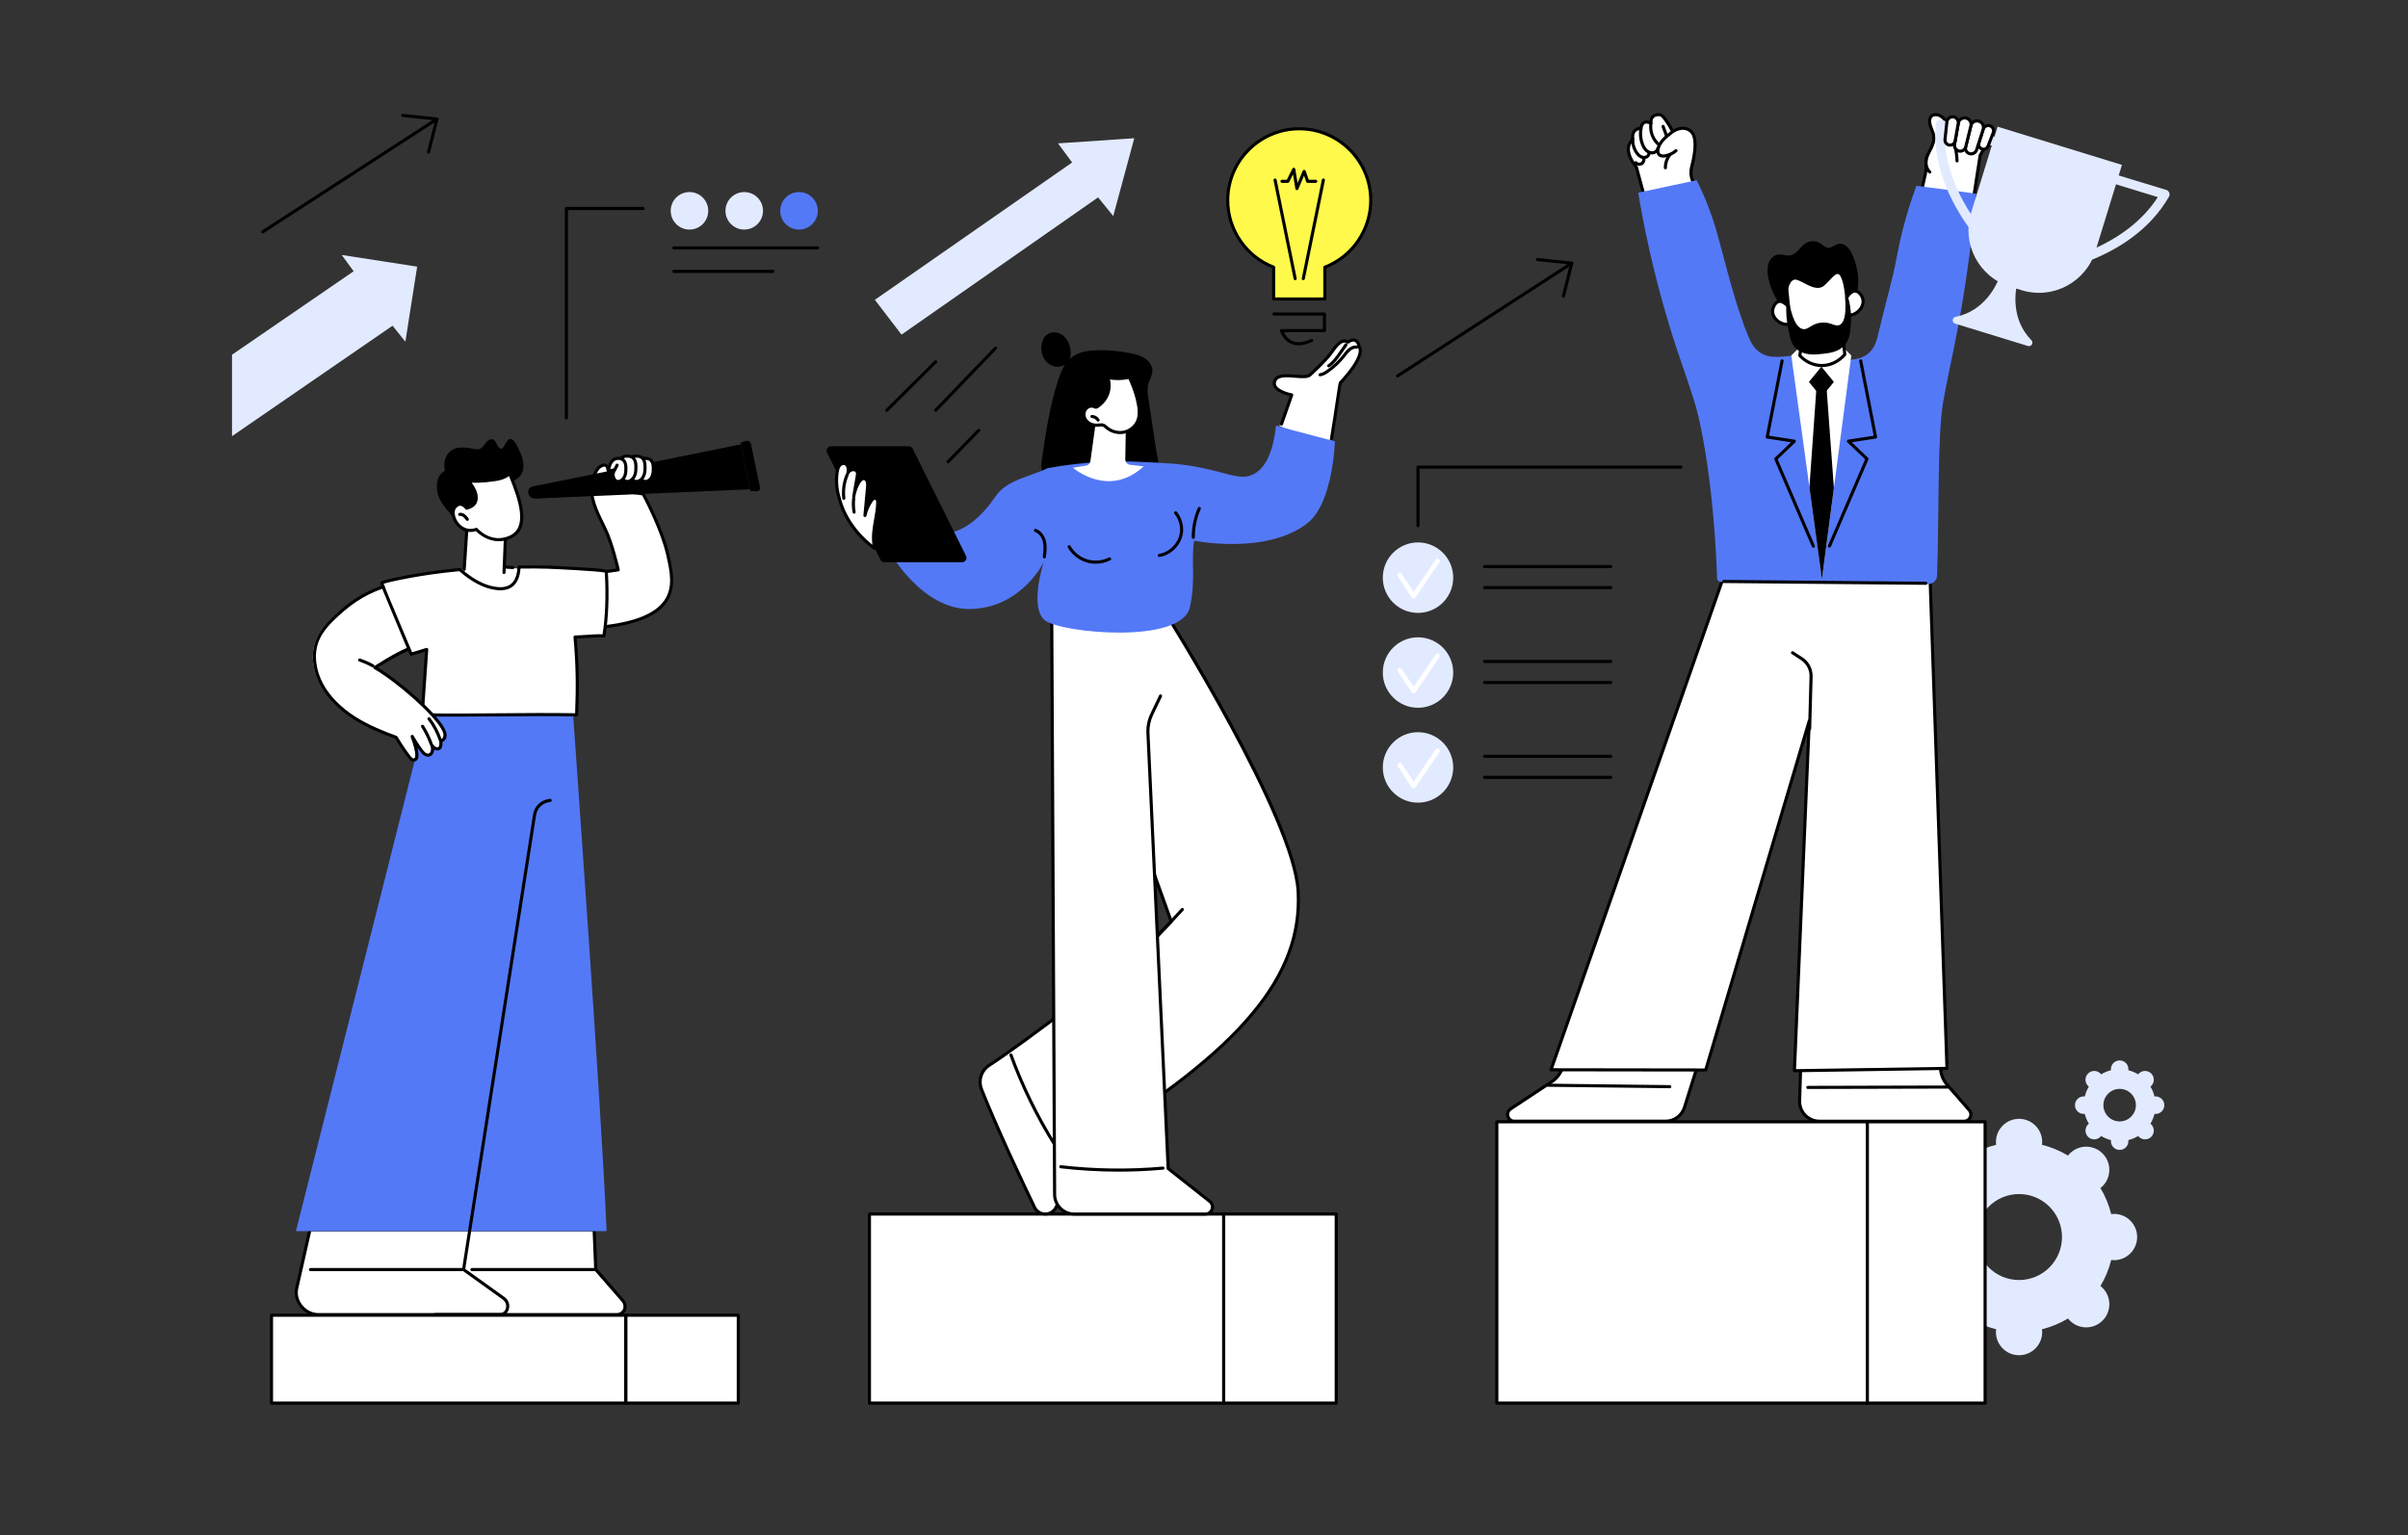
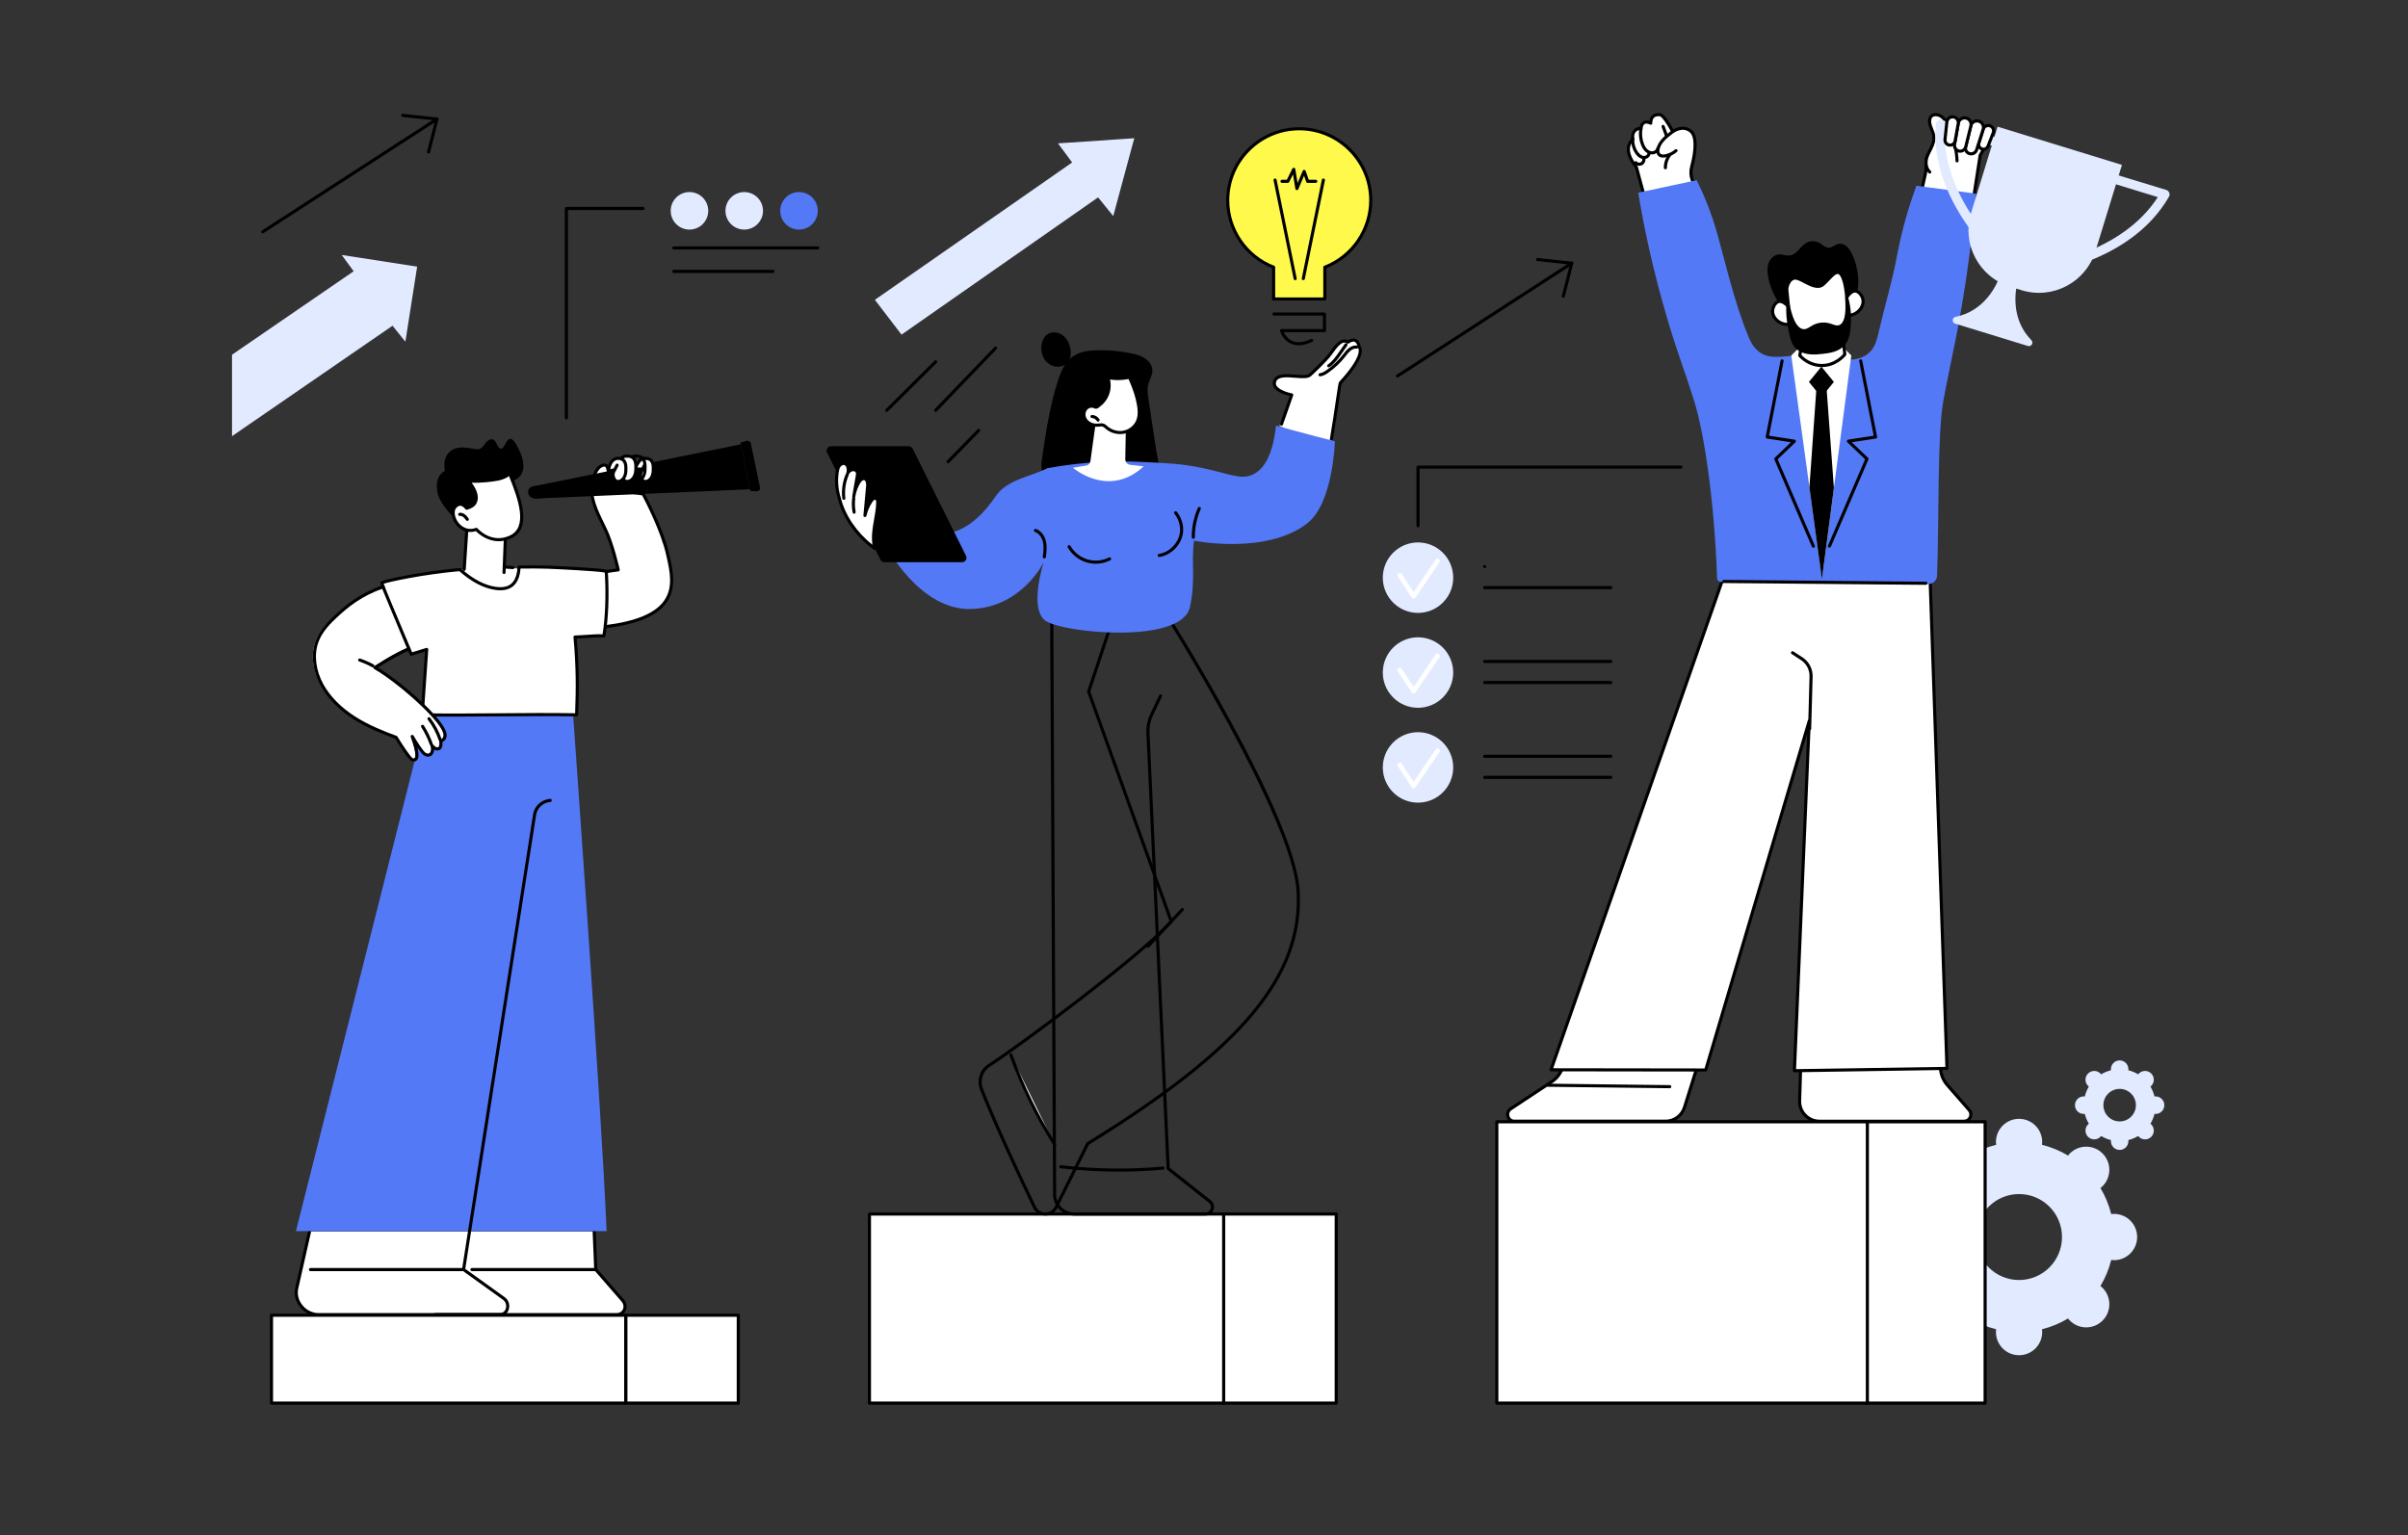
<svg xmlns="http://www.w3.org/2000/svg" id="_レイヤー_2" data-name="レイヤー_2" width="345" height="220" version="1.1" viewBox="0 0 345 220">
  <rect x="0" y="0" width="345" height="220" fill="#333333" stroke="none" />
  <defs>
    <style>
      .st0 {
        fill: #e2eaff;
      }

      .st1 {
        fill: #fff;
      }

      .st2 {
        fill: #5479f7;
      }

      .st3 {
        fill: #fff94b;
      }
    </style>
  </defs>
  <g id="Corporate_ladder">
    <g>
      <path class="st0" d="M285.963,163.651c0,.137.011.27.027.403-1.33.33-2.583.855-3.726,1.545-.082-.105-.169-.207-.265-.304-1.294-1.295-3.392-1.295-4.685,0s-1.294,3.396,0,4.691c.096.096.198.184.303.266-.689,1.144-1.213,2.399-1.543,3.73-.132-.016-.266-.027-.402-.027-1.83,0-3.313,1.485-3.313,3.317s1.483,3.317,3.313,3.317c.136,0,.27-.011.402-.027.33,1.332.854,2.586,1.543,3.73-.105.082-.207.169-.303.266-1.294,1.295-1.294,3.396,0,4.691,1.294,1.295,3.392,1.295,4.685,0,.096-.097.183-.199.265-.304,1.143.69,2.396,1.215,3.726,1.545-.016.132-.027.266-.027.403,0,1.832,1.483,3.317,3.313,3.317s3.313-1.485,3.313-3.317c0-.137-.011-.27-.027-.403,1.33-.33,2.583-.855,3.726-1.545.082.105.169.207.265.304,1.294,1.295,3.391,1.295,4.685,0,1.294-1.295,1.294-3.396,0-4.691-.096-.097-.198-.184-.303-.266.689-1.144,1.213-2.399,1.543-3.73.132.016.266.027.402.027,1.83,0,3.313-1.485,3.313-3.317s-1.483-3.317-3.313-3.317c-.136,0-.27.011-.402.027-.33-1.332-.854-2.586-1.543-3.73.105-.082.207-.169.303-.266,1.294-1.295,1.294-3.396,0-4.691-1.294-1.295-3.391-1.295-4.685,0-.096.097-.183.199-.265.304-1.143-.69-2.396-1.215-3.726-1.545.016-.132.027-.266.027-.403,0-1.832-1.483-3.317-3.313-3.317s-3.313,1.485-3.313,3.317ZM295.428,177.273c0,3.402-2.755,6.16-6.153,6.16-3.398,0-6.153-2.758-6.153-6.16,0-3.402,2.755-6.16,6.153-6.16,3.398,0,6.153,2.758,6.153,6.16Z" />
      <path class="st0" d="M302.433,153.218c0,.052.004.102.01.152-.503.125-.978.324-1.41.585-.031-.04-.064-.078-.1-.115-.49-.49-1.284-.49-1.773,0s-.49,1.285,0,1.776c.036.037.075.069.115.101-.261.433-.459.908-.584,1.412-.05-.006-.101-.01-.152-.01-.693,0-1.254.562-1.254,1.256s.561,1.256,1.254,1.256c.052,0,.102-.004.152-.01.125.504.323.979.584,1.412-.04.031-.078.064-.115.101-.49.49-.49,1.285,0,1.776s1.284.49,1.773,0c.036-.037.069-.075.1-.115.433.261.907.46,1.41.585-.006.05-.01.101-.01.152,0,.693.561,1.256,1.254,1.256.693,0,1.254-.562,1.254-1.256,0-.052-.004-.102-.01-.152.503-.125.978-.324,1.41-.585.031.04.064.078.1.115.49.49,1.284.49,1.773,0,.49-.49.49-1.285,0-1.776-.036-.037-.075-.07-.115-.101.261-.433.459-.908.584-1.412.05.006.101.01.152.01.693,0,1.254-.562,1.254-1.256s-.561-1.256-1.254-1.256c-.052,0-.102.004-.152.01-.125-.504-.323-.979-.584-1.412.04-.031.078-.064.115-.101.49-.49.49-1.285,0-1.776-.49-.49-1.284-.49-1.773,0-.036.037-.069.075-.1.115-.433-.261-.907-.46-1.41-.585.006-.05.01-.101.01-.152,0-.693-.561-1.256-1.254-1.256-.693,0-1.254.562-1.254,1.256ZM306.016,158.373c0,1.288-1.043,2.332-2.329,2.332s-2.329-1.044-2.329-2.332,1.043-2.332,2.329-2.332,2.329,1.044,2.329,2.332Z" />
    </g>
    <g>
      <g>
        <rect class="st1" x="175.317" y="173.976" width="16.128" height="27.095" />
        <path d="M191.444,201.293h-16.128c-.123,0-.223-.1-.223-.223v-27.095c0-.123.1-.223.223-.223h16.128c.123,0,.223.1.223.223v27.095c0,.123-.1.223-.223.223ZM175.539,200.848h15.682v-26.65h-15.682v26.65Z" />
      </g>
      <g>
        <rect class="st1" x="124.567" y="173.976" width="50.75" height="27.095" />
        <path d="M175.317,201.293h-50.75c-.123,0-.223-.1-.223-.223v-27.095c0-.123.1-.223.223-.223h50.75c.123,0,.223.1.223.223v27.095c0,.123-.1.223-.223.223ZM124.789,200.848h50.305v-26.65h-50.305v26.65Z" />
      </g>
    </g>
    <g>
      <g>
        <rect class="st1" x="89.647" y="188.482" width="16.128" height="12.588" />
        <path d="M105.775,201.293h-16.128c-.123,0-.223-.1-.223-.223v-12.588c0-.123.1-.223.223-.223h16.128c.123,0,.223.1.223.223v12.588c0,.123-.1.223-.223.223ZM89.87,200.848h15.682v-12.143h-15.682v12.143Z" />
      </g>
      <g>
        <rect class="st1" x="38.898" y="188.482" width="50.75" height="12.588" />
        <path d="M89.647,201.293h-50.75c-.123,0-.223-.1-.223-.223v-12.588c0-.123.1-.223.223-.223h50.75c.123,0,.223.1.223.223v12.588c0,.123-.1.223-.223.223ZM39.12,200.848h50.305v-12.143h-50.305v12.143Z" />
      </g>
    </g>
    <g>
      <g>
        <rect class="st1" x="267.38" y="160.755" width="17.033" height="40.316" />
        <path d="M284.412,201.293h-17.033c-.123,0-.223-.1-.223-.223v-40.316c0-.123.1-.223.223-.223h17.033c.123,0,.223.1.223.223v40.316c0,.123-.1.223-.223.223ZM267.602,200.848h16.587v-39.871h-16.587v39.871Z" />
      </g>
      <g>
        <rect class="st1" x="214.451" y="160.755" width="53.09" height="40.316" />
        <path d="M267.541,201.293h-53.089c-.123,0-.223-.1-.223-.223v-40.316c0-.123.1-.223.223-.223h53.089c.123,0,.223.1.223.223v40.316c0,.123-.1.223-.223.223ZM214.674,200.848h52.644v-39.871h-52.644v39.871Z" />
      </g>
    </g>
    <g>
      <g>
        <g>
          <path class="st1" d="M226.69,144.405l-2.871,8.719c-.289.779-.818,1.446-1.511,1.904l-5.871,3.879c-.797.527-.424,1.768.531,1.768h21.663c1.24,0,2.337-.805,2.707-1.989l4.472-14.281h-19.122Z" />
          <path d="M238.632,160.898h-21.663c-.536,0-.982-.332-1.136-.845-.154-.513.035-1.036.482-1.331l5.87-3.879c.658-.435,1.151-1.056,1.425-1.796l2.868-8.711c.03-.091.115-.153.212-.153h19.122c.071,0,.137.034.179.091.042.057.054.131.033.198l-4.472,14.281c-.402,1.283-1.575,2.145-2.92,2.145ZM226.851,144.628l-2.82,8.566c-.31.837-.862,1.533-1.6,2.02l-5.87,3.879c-.339.224-.378.577-.302.832s.304.528.71.528h21.663c1.149,0,2.151-.736,2.495-1.833l4.382-13.992h-18.658Z" />
        </g>
        <g>
          <path class="st1" d="M278.984,155.475c-.564-.645-.9-1.457-.957-2.312l-.193-8.758h-19.592l-.406,13.347c-.049,1.6,1.235,2.923,2.836,2.923h20.734c.828,0,1.271-.975.726-1.598l-3.147-3.602Z" />
          <path d="M281.405,160.898h-20.734c-.835,0-1.615-.33-2.196-.929-.581-.599-.887-1.388-.862-2.223l.407-13.347c.004-.12.102-.216.223-.216h19.592c.121,0,.22.097.223.218l.193,8.758c.053.791.374,1.566.902,2.17l3.147,3.602c.31.355.382.842.187,1.271-.195.429-.609.696-1.08.696ZM258.458,144.628l-.4,13.132c-.022.713.24,1.387.736,1.899.497.512,1.163.794,1.877.794h20.734c.299,0,.551-.163.675-.435.124-.272.08-.569-.117-.794l-3.147-3.602c-.592-.678-.951-1.545-1.011-2.444l-.188-8.55h-19.158Z" />
        </g>
        <g>
          <polygon class="st1" points="244.379 153.334 259.218 103.302 257.091 153.438 278.948 153.105 276.398 79.177 248.162 79.187 222.219 153.304 244.379 153.334" />
          <path d="M257.091,153.66c-.06,0-.118-.024-.16-.067-.043-.044-.065-.103-.063-.165l2.051-48.336-14.327,48.305c-.028.095-.115.159-.213.159h0l-22.16-.03c-.072,0-.14-.035-.182-.094-.042-.059-.052-.134-.028-.202l25.943-74.117c.031-.089.115-.149.21-.149l28.236-.01c.12,0,.218.095.222.215l2.55,73.928c.002.06-.02.118-.061.161-.041.043-.098.068-.158.069l-21.858.333h-.003ZM259.218,103.08c.012,0,.025,0,.037.003.111.018.19.117.186.229l-2.117,49.9,21.395-.326-2.535-73.486-27.863.01-25.788,73.672,21.68.03,14.792-49.872c.028-.096.116-.159.213-.159Z" />
        </g>
-         <path d="M259.013,156.053c-.123,0-.222-.099-.223-.222,0-.123.099-.223.222-.223l20.038-.052h0c.123,0,.222.099.223.222,0,.123-.099.223-.222.223l-20.038.052h0Z" />
        <path d="M239.229,155.947h-.003l-17.456-.207c-.123-.002-.222-.102-.22-.225.002-.122.101-.22.223-.22h.003l17.456.207c.123.002.222.102.22.225-.002.122-.101.22-.223.22Z" />
        <path d="M259.273,104.657h-.006c-.123-.003-.22-.106-.217-.229l.205-7.473c.031-.947-.443-1.855-1.237-2.371l-1.318-.857c-.103-.067-.132-.205-.065-.308.067-.103.205-.133.308-.065l1.318.857c.923.6,1.475,1.657,1.439,2.757l-.205,7.472c-.003.121-.102.216-.222.216Z" />
      </g>
      <g>
        <g>
          <g>
            <path class="st1" d="M236.748,32.397h7.996l-2.316-6.696c-.195-.565-.217-1.174-.065-1.752.378-1.432.95-4.254-.124-5.151-1.179-.984-2.576.072-2.576.072,0,0-1.239-2.426-1.889-2.442-.819-.021-1.251.299-1.268,1.233,0,0-1.204-.703-1.399.727,0,0-1.42-.054-1.171,1.63,0,0-1.732,1.154.509,3.935,0,0,1.037,3.808,2.302,8.445Z" />
            <path d="M244.744,32.619h-7.995c-.1,0-.188-.067-.215-.164-1.186-4.345-2.171-7.962-2.29-8.401-.891-1.117-1.275-2.124-1.142-2.995.094-.611.423-.98.599-1.138-.06-.557.051-.996.33-1.308.281-.314.66-.409.888-.438.088-.408.275-.684.555-.82.288-.141.607-.092.834-.02.048-.348.169-.611.365-.799.247-.236.607-.345,1.108-.332.651.017,1.565,1.59,1.966,2.342.613-.363,1.719-.686,2.636.079,1.153.963.618,3.783.197,5.379-.142.538-.121,1.099.06,1.623l2.316,6.696c.023.068.013.143-.029.202-.042.059-.109.093-.181.093ZM236.918,32.174h7.513l-2.214-6.401c-.21-.607-.234-1.258-.07-1.882.671-2.541.652-4.336-.052-4.923-1.031-.861-2.286.069-2.299.079-.053.039-.119.054-.184.039-.064-.015-.118-.057-.148-.116-.57-1.115-1.387-2.313-1.696-2.321-.376-.009-.631.058-.788.209-.162.155-.244.418-.251.806-.002.079-.045.151-.114.19-.068.038-.153.038-.221-.002-.118-.068-.478-.218-.727-.096-.177.087-.291.309-.339.66-.016.113-.108.2-.229.192-.001,0-.462-.008-.739.304-.205.232-.274.592-.203,1.07.013.085-.025.17-.097.218-.016.011-.428.3-.521.937-.108.738.265,1.663,1.079,2.673.019.024.033.052.042.081,0,0,1.012,3.719,2.257,8.281Z" />
          </g>
          <path d="M238.291,22.586c-.323,0-.582-.099-.76-.294-.228-.25-.291-.631-.178-1.073.261-1.015,1.092-1.715,1.993-2.401.098-.074.237-.055.312.042.074.098.055.238-.042.312-.837.636-1.606,1.28-1.831,2.157-.035.136-.098.473.075.662.18.197.543.155.743.114.508-.106.985-.341,1.378-.68.093-.08.233-.07.314.023.08.093.07.234-.023.314-.45.388-.996.657-1.577.778-.143.03-.277.045-.402.045Z" />
          <path d="M238.607,24.265c-.121,0-.22-.096-.223-.218-.016-.723.239-1.458.699-2.016.078-.095.218-.108.313-.03.095.078.108.218.03.313-.393.477-.611,1.105-.597,1.724.003.123-.095.225-.218.227h-.005Z" />
-           <path d="M237.694,20.971c-.05,0-.1-.017-.142-.051-.962-.798-1.443-2.11-1.227-3.341.021-.121.136-.202.258-.181.121.021.202.137.181.258-.189,1.077.232,2.224,1.073,2.922.095.078.108.219.029.313-.044.053-.107.08-.172.08Z" />
          <path d="M236.701,22.126c-.341,0-.698-.146-.98-.407-.248-.23-.447-.543-.607-.96-.298-.774-.375-1.613-.221-2.429.023-.121.138-.2.26-.177.121.023.2.139.177.26-.136.723-.065,1.499.199,2.186.135.351.296.61.494.793.228.21.516.315.771.282.261-.035.49-.241.522-.47.017-.121.126-.207.252-.189.122.017.207.13.189.252-.06.43-.441.787-.904.849-.05.007-.101.01-.152.01Z" />
          <path d="M235.552,22.791c-.208,0-.424-.059-.623-.173-.231-.133-.438-.335-.634-.62-.433-.63-.643-1.397-.59-2.16.009-.123.116-.212.238-.207.123.009.215.115.207.238-.046.663.136,1.33.512,1.877.157.228.317.387.489.486.192.111.411.143.584.086.174-.057.308-.219.312-.377.003-.123.1-.21.228-.217.123.003.22.105.217.228-.009.348-.263.673-.618.789-.103.034-.211.05-.321.05Z" />
          <path d="M234.864,23.761c-.257,0-.513-.106-.685-.305-.08-.093-.07-.233.023-.314.092-.08.233-.07.314.023.136.157.4.198.578.088.177-.11.259-.365.178-.558-.047-.113.006-.244.12-.291.113-.047.244.006.291.12.165.396.009.882-.355,1.108-.141.087-.302.129-.464.129Z" />
          <path d="M238.747,19.621c-.09,0-.176-.056-.209-.145l-.473-1.282c-.043-.115.017-.243.132-.286.115-.042.243.017.286.132l.473,1.282c.043.115-.017.243-.132.286-.025.009-.052.014-.077.014Z" />
        </g>
        <g>
          <g>
            <path class="st1" d="M277.704,19.465c.051,1.208-1.661,2.423-1.721,3.408-.037.606.001,1.467-.131,2.06l-1.793,8.025h7.994c.873-5.646,1.651-10.705,1.651-10.705.749-1.181.928-2.049.867-2.671l-6.866-.117Z" />
            <path d="M282.053,33.18h-7.993c-.068,0-.132-.031-.174-.083-.042-.053-.058-.122-.043-.188l1.793-8.025c.086-.384.096-.916.105-1.385.004-.228.009-.447.021-.64.032-.516.422-1.038.835-1.591.447-.598.91-1.217.886-1.794-.003-.061.02-.121.063-.165.042-.043.099-.067.159-.067h.004l6.866.117c.113.002.207.088.218.201.078.79-.217,1.722-.876,2.772-.079.516-.819,5.326-1.644,10.659-.017.109-.11.189-.22.189ZM274.337,32.734h7.525c.861-5.569,1.621-10.516,1.621-10.516.005-.03.016-.059.032-.085.564-.89.848-1.673.844-2.333l-6.441-.109c-.071.646-.525,1.254-.966,1.844-.372.498-.724.968-.748,1.351-.012.188-.016.4-.02.621-.01.49-.02,1.045-.116,1.473l-1.732,7.754Z" />
          </g>
          <path d="M279.516,23.044c-.114,0-.211-.087-.222-.202-.057-.626-.35-1.236-.801-1.673-.088-.085-.091-.226-.005-.315.086-.088.226-.09.315-.005.527.51.868,1.221.935,1.952.011.122-.079.231-.201.242-.007,0-.014,0-.021,0Z" />
          <g>
            <path class="st1" d="M278.206,16.739c.517.399.825,1.034,1.078,1.648.619,1.505,1.055,3.093,1.105,4.663l-3.905,1.598c-.482-.435-.614-1.173-.5-1.775.114-.602.426-1.113.687-1.643s.479-1.127.384-1.761c-.069-.463-.298-.9-.454-1.35-.155-.45-.231-.969-.005-1.33.314-.502,1.093-.449,1.61-.05Z" />
            <path d="M276.483,24.871c-.053,0-.107-.019-.149-.057-.596-.538-.679-1.404-.57-1.982.097-.513.326-.957.547-1.386.054-.104.107-.208.159-.314.217-.441.454-1.024.364-1.63-.043-.291-.157-.575-.278-.876-.058-.144-.115-.288-.166-.433-.152-.439-.272-1.06.017-1.521.15-.24.387-.394.686-.448.406-.072.885.058,1.249.34.556.43.88,1.09,1.147,1.739.698,1.696,1.076,3.291,1.121,4.741.004.123-.093.226-.215.229-.123.01-.225-.093-.229-.215-.044-1.396-.41-2.939-1.088-4.585-.244-.592-.534-1.191-1.008-1.556-.265-.204-.618-.305-.899-.253-.174.031-.304.114-.387.246-.152.244-.143.648.027,1.14.048.138.103.276.158.413.125.312.254.634.305.976.109.728-.159,1.393-.405,1.892-.053.108-.108.214-.163.321-.216.419-.42.815-.505,1.265-.095.501.002,1.181.431,1.569.091.082.098.223.016.314-.044.049-.105.073-.165.073Z" />
          </g>
        </g>
        <g>
          <path class="st2" d="M260.222,50.453c-.776.171-1.931.391-3.351.528-2.177.21-3.36.31-4.443-.298-1.14-.64-1.638-1.768-1.922-2.444-2.085-4.973-3.607-11.843-4.664-15.416-.503-1.699-1.34-4.141-2.759-6.999-2.791.596-5.581,1.192-8.372,1.788.708,4.282,1.99,10.857,4.373,18.762,1.413,4.687,2.283,6.757,3.624,11.017,1.544,4.905,2.959,15.079,3.3,25.475.009.287.241.514.528.514,8.956.008,20.661.289,29.752.31.67.002,1.218-.528,1.241-1.197.312-9.166.022-20.308.917-25.156,1.004-5.436,2.102-9.659,3.266-17.525.756-5.105,1.179-9.309,1.418-12.056-2.854-.379-5.708-.758-8.562-1.137-1.542,4.198-2.345,7.682-2.794,10.112-.646,3.496-1.693,6.906-2.489,10.371-.364,1.587-.627,2.762-1.649,3.587-2.278,1.838-6.255.265-7.417-.235Z" />
          <path d="M259.806,78.5c-.086,0-.168-.05-.205-.135l-5.381-12.512c-.037-.085-.017-.185.051-.249l2.327-2.229-3.44-.529c-.06-.009-.113-.042-.148-.092-.035-.05-.048-.111-.036-.171l2.13-10.91c.023-.121.14-.199.261-.176.121.023.199.14.176.261l-2.085,10.682,3.657.563c.084.013.153.072.178.153.025.081.003.169-.058.228l-2.541,2.434,5.32,12.37c.048.113-.004.244-.117.293-.029.012-.059.018-.088.018Z" />
          <path d="M262.111,78.477c-.029,0-.059-.006-.088-.018-.113-.049-.165-.18-.117-.293l5.31-12.347-2.541-2.434c-.061-.059-.084-.147-.058-.228.026-.081.095-.14.178-.153l3.657-.563-2.085-10.682c-.023-.121.055-.238.176-.261.12-.023.238.055.261.176l2.13,10.91c.012.059-.002.121-.036.171-.035.05-.088.083-.148.092l-3.44.529,2.327,2.229c.067.064.087.163.051.249l-5.371,12.488c-.036.084-.118.135-.205.135Z" />
          <path d="M275.911,83.809h-.002l-28.937-.258c-.123-.001-.222-.102-.221-.225.001-.122.101-.221.223-.221h.002l28.937.258c.123.001.222.102.221.225-.001.122-.101.221-.223.221Z" />
        </g>
        <g>
          <polygon class="st1" points="261.041 82.899 256.642 50.945 260.942 46.645 265.242 50.945 261.041 82.899" />
          <g>
            <polygon points="260.957 56.915 259.168 54.731 260.957 52.547 262.746 54.731 260.957 56.915" />
            <polygon points="260.29 54.967 259.238 69.848 261.032 82.992 262.746 69.941 261.649 54.967 260.29 54.967" />
          </g>
        </g>
        <g>
          <path class="st0" d="M289.644,41.589l-1.64-.504c-4.468-1.373-6.976-6.108-5.603-10.576l3.798-12.356,17.819,5.477-3.798,12.356c-1.373,4.468-6.108,6.976-10.576,5.603Z" />
          <g>
            <path class="st0" d="M283.828,34.476c-.195,0-.389-.085-.521-.25-3.286-4.092-5.25-8.273-5.839-12.425-.191-1.35-.233-2.704-.124-4.024.017-.203.125-.387.294-.5.169-.113.38-.143.574-.082l7.469,2.367c.352.111.546.487.435.838-.111.352-.487.546-.838.435l-6.649-2.107c-.029.952.026,1.919.163,2.885.554,3.911,2.424,7.874,5.557,11.776.231.288.185.708-.103.939-.123.099-.271.147-.418.147Z" />
            <path class="st0" d="M296.318,38.381c-.287,0-.553-.187-.64-.477-.106-.353.095-.726.448-.831,4.795-1.435,8.583-3.636,11.259-6.543.661-.717,1.255-1.483,1.771-2.283l-6.671-2.038c-.353-.108-.551-.481-.443-.834.108-.353.481-.551.834-.443l7.493,2.289c.194.059.351.204.426.393.075.189.059.402-.042.578-.659,1.149-1.462,2.24-2.386,3.243-2.84,3.085-6.83,5.413-11.858,6.917-.064.019-.128.028-.192.028Z" />
          </g>
          <path class="st0" d="M291.039,48.747c-2.976-3.042-2.315-7.031-1.984-8.36.064-.258-.087-.519-.341-.597l-1.584-.487c-.254-.078-.526.053-.617.303-.472,1.286-2.166,4.958-6.337,5.803-.512.104-.552.817-.053.97l10.415,3.201c.499.153.866-.459.501-.833Z" />
        </g>
        <g>
          <g>
            <path class="st1" d="M284.012,21.37c.341.083.691-.099.818-.426l.744-1.916c.167-.43-.082-.908-.531-1.018-.392-.096-.791.128-.912.513l-.619,1.96c-.122.385.108.792.5.888Z" />
            <path d="M284.177,21.612c-.072,0-.145-.008-.218-.026-.247-.06-.46-.222-.584-.443-.124-.221-.152-.486-.075-.728l.619-1.96c.156-.494.673-.784,1.177-.662.276.068.51.251.641.503.131.252.147.548.045.812l-.744,1.916c-.14.36-.488.588-.861.588ZM284.863,18.21c-.232,0-.446.15-.519.379l-.619,1.96c-.04.127-.026.26.039.375.065.116.172.197.302.228.232.057.472-.068.558-.29l.744-1.916c.057-.145.048-.307-.024-.445-.072-.138-.2-.239-.352-.276-.043-.011-.086-.016-.128-.016Z" />
          </g>
          <g>
            <path class="st1" d="M282.215,22.026c.419.102.845-.137.976-.547l.94-2.949c.162-.509-.141-1.048-.66-1.175-.495-.121-.995.182-1.117.676l-.739,3.006c-.108.439.161.882.6.989Z" />
            <path d="M282.409,22.272c-.082,0-.164-.01-.246-.03h0c-.27-.066-.499-.234-.643-.472-.144-.238-.187-.517-.12-.787l.739-3.006c.151-.613.771-.99,1.386-.839.307.075.572.277.727.552.154.275.188.606.092.906l-.94,2.949c-.14.439-.551.726-.995.726ZM282.268,21.81c.304.074.616-.1.711-.398l.94-2.949c.06-.187.04-.383-.056-.554-.096-.171-.254-.291-.444-.337-.376-.092-.756.138-.848.513l-.739,3.006c-.038.154-.013.314.069.45.083.136.213.232.368.27Z" />
          </g>
          <g>
            <path class="st1" d="M280.645,21.642c.439.107.883-.161.991-.6l.739-3.006c.122-.495-.181-.994-.676-1.115-.519-.127-1.037.211-1.13.737l-.535,3.048c-.075.424.193.833.611.935Z" />
            <path d="M280.839,21.888c-.082,0-.165-.01-.248-.03-.531-.13-.872-.653-.778-1.19l.535-3.048c.055-.311.238-.588.502-.761.265-.173.593-.229.9-.154.297.073.549.257.707.518.158.261.206.569.133.866l-.739,3.006c-.117.474-.544.793-1.012.793ZM280.698,21.426c.321.08.643-.118.722-.437l.739-3.006c.045-.181.016-.369-.081-.529-.097-.16-.25-.272-.432-.317-.191-.047-.386-.013-.551.094-.164.107-.273.272-.307.465l-.535,3.048c-.054.307.141.606.445.681Z" />
          </g>
          <g>
            <path class="st1" d="M279.22,20.778c.41.1.821-.166.895-.582l.446-2.491c.076-.426-.192-.839-.613-.942-.484-.118-.961.217-1.014.711l-.268,2.517c-.039.364.198.7.553.787Z" />
            <path d="M279.393,21.021c-.076,0-.152-.009-.226-.027-.462-.113-.772-.554-.722-1.026l.268-2.517c.032-.3.192-.571.438-.744.247-.173.556-.231.85-.16.534.131.876.656.779,1.197l-.446,2.492c-.046.258-.199.488-.419.631-.156.102-.338.155-.522.155ZM279.752,16.962c-.122,0-.243.038-.345.109-.142.1-.233.255-.252.427l-.268,2.517c-.027.252.139.487.385.547.138.034.28.01.4-.068.119-.077.198-.197.223-.337l.446-2.492c.056-.31-.141-.611-.447-.686-.047-.012-.095-.017-.143-.017Z" />
          </g>
        </g>
      </g>
      <g>
        <g>
          <path class="st1" d="M258.254,48.534l-.391,2.416c.176.198,1.283,1.407,3.101,1.431,2.006.027,3.204-1.411,3.347-1.59-.101-.899-.201-1.798-.301-2.697l-5.756.44Z" />
          <path d="M261.019,52.603c-.019,0-.039,0-.058,0-1.811-.024-2.957-1.159-3.265-1.506-.044-.05-.064-.117-.053-.183l.391-2.416c.017-.102.1-.178.203-.186l5.756-.44c.118-.008.225.078.238.197l.301,2.697c.007.059-.011.118-.048.164-.226.281-1.447,1.674-3.465,1.674ZM258.099,50.878c.357.376,1.354,1.26,2.867,1.279.018,0,.035,0,.052,0,1.684,0,2.752-1.079,3.06-1.437l-.267-2.389-5.367.41-.346,2.136Z" />
        </g>
        <path d="M253.308,39.583c-.107-.641-.134-1.317.097-1.924s.766-1.131,1.412-1.195c.556-.054,1.11.227,1.662.142.961-.149,1.423-1.272,2.256-1.774.59-.356,1.373-.362,1.968-.014.433.253.811.689,1.312.683.474-.006.847-.413,1.306-.532.448-.116.935.062,1.284.367.349.305.58.721.774,1.143.532,1.16.825,2.428.856,3.704.028,1.162-.186,2.386-.923,3.284-.665.81-1.673,1.257-2.678,1.551-1.618.474-3.331.625-5.007.441-1.43-.157-2.055-.866-2.769-2.015-.735-1.183-1.319-2.479-1.55-3.86Z" />
        <g>
          <path class="st1" d="M266.588,42.218c-.789-1.035-1.542-.3-1.995.395-.09-.941-.22-1.792-.406-2.397-.762-2.477-1.816-.442-2.984.548-1.169.99-3.136-1.025-4.076-.915-.632.074-.93.736-1.058,1.161-.06.202-.078.413-.058.623.04.415.124,1.277.235,2.318-.566-.623-1.476-1.293-2.089-.095-.773,1.511.993,2.961,2.373,2.572.069.559.141,1.114.216,1.633.198,1.39,1.399,2.415,2.801,2.387.902-.017,2.001-.129,3.196-.445,1.214-.321,2.051-1.434,2.046-2.691-.002-.634-.013-1.372-.039-2.138,1.415.101,2.858-1.619,1.839-2.956Z" />
          <path d="M259.492,50.671c-1.486,0-2.756-1.099-2.967-2.579-.061-.429-.123-.898-.186-1.398-.761.108-1.61-.232-2.138-.876-.508-.62-.596-1.373-.242-2.064.238-.466.547-.727.918-.776.334-.044.7.088,1.084.395-.08-.768-.14-1.387-.172-1.719-.023-.245,0-.483.067-.708.235-.783.677-1.252,1.245-1.318.426-.048.945.223,1.546.538.845.443,1.802.945,2.412.428.244-.207.489-.467.725-.719.567-.604,1.101-1.173,1.666-1.044.399.093.701.512.95,1.32.142.462.261,1.094.355,1.881.318-.353.646-.538.978-.55.371-.013.718.188,1.033.601.465.609.516,1.356.141,2.05-.393.726-1.16,1.221-1.928,1.265.018.609.029,1.251.032,1.914.005,1.366-.904,2.562-2.211,2.907-1.057.279-2.15.431-3.249.452-.019,0-.039,0-.058,0ZM256.53,46.205c.043,0,.086.013.123.037.054.036.09.094.098.158.072.587.145,1.135.215,1.629.18,1.26,1.261,2.196,2.526,2.196.017,0,.033,0,.05,0,1.064-.02,2.121-.167,3.143-.437,1.111-.293,1.884-1.311,1.88-2.475-.003-.742-.016-1.46-.039-2.132-.002-.063.023-.124.068-.168.045-.044.107-.068.17-.062.669.048,1.401-.386,1.75-1.031.169-.313.381-.933-.103-1.568-.222-.291-.447-.437-.662-.426-.293.011-.637.298-.969.808-.052.079-.148.117-.24.095-.092-.022-.16-.101-.168-.195-.098-1.023-.232-1.814-.398-2.353-.239-.776-.471-.981-.625-1.017-.313-.07-.785.43-1.241.915-.245.261-.498.531-.762.754-.838.711-1.985.11-2.906-.374-.491-.257-.998-.523-1.288-.49-.514.06-.766.655-.87,1.004-.051.17-.068.351-.05.538.04.414.124,1.276.235,2.315.01.096-.042.187-.13.227-.087.04-.191.018-.256-.053-.436-.48-.843-.72-1.145-.681-.218.029-.413.21-.581.538-.369.721-.039,1.299.19,1.579.47.574,1.279.86,1.924.677.02-.005.04-.008.06-.008Z" />
        </g>
        <path d="M264.748,45.267c-.006,0-.012,0-.017,0-.122-.009-.214-.117-.205-.239.033-.427.011-.858-.064-1.28-.022-.121.059-.237.18-.258.123-.022.237.059.258.18.082.46.105.928.07,1.393-.009.117-.107.205-.222.205Z" />
        <path d="M256.568,46.718c-.112,0-.209-.085-.221-.199l-.157-1.45c-.013-.122.075-.232.197-.245.121-.015.232.075.245.197l.157,1.45c.013.122-.075.232-.197.245-.008,0-.016.001-.024.001Z" />
        <path d="M255.953,43.205c.159.194.318.388.477.582.549,2.544,1.267,3.258,1.875,3.369.797.146,1.208-.781,2.625-.925,1.386-.14,1.964.648,2.637.332.506-.238,1.021-1.077.779-3.984.144-.009.288-.018.433-.028.488,1.77.465,3.223.374,4.15-.115,1.166-.205,1.971-.811,2.698-.872,1.046-2.204,1.197-3.195,1.31-1.003.114-2.698.306-3.824-.751-.625-.587-.789-1.29-1.084-2.642-.212-.969-.41-2.373-.285-4.112Z" />
      </g>
    </g>
    <g>
      <g>
        <path d="M71.633,69.257s4.83.162,2.911-4.391c-1.725-4.094-2.081-.529-2.727-.565-.696-.038-.614-1.456-1.461-1.352-.833.102-1.046,1.437-1.913,1.437-.868,0-2.88-.834-4.114.46-1.033,1.083-.571,2.638-.571,2.638,0,0-1.549.546-1.08,3.103.469,2.557,5.341,6.29,5.341,6.29l3.614-7.62Z" />
        <g>
          <path class="st1" d="M66.994,74.195l-.486,7.394-.625.034s1.803,4.415,5.571,5.026c3.769.61,3.497-5.06,3.497-5.06l-2.707-.344.205-5.164-5.455-1.886Z" />
          <path d="M72.212,82.262s-.006,0-.009,0c-.123-.005-.218-.108-.213-.231l.23-5.793-5.023-1.736-.467,7.103c-.008.123-.115.21-.237.208-.123-.008-.216-.114-.208-.237l.486-7.394c.005-.069.041-.132.099-.171.058-.038.13-.047.196-.025l5.455,1.886c.093.032.153.121.15.219l-.237,5.958c-.005.12-.103.214-.222.214Z" />
          <path d="M73.487,81.559c-.005,0-.011,0-.017,0l-1.244-.092c-.123-.009-.215-.116-.206-.238.009-.123.118-.217.238-.206l1.244.092c.123.009.215.116.206.238-.008.117-.106.206-.222.206Z" />
        </g>
        <g>
          <g>
            <path class="st1" d="M68.247,75.861s2.038,2.366,4.843,1.113c2.805-1.253,1.577-5.106-.073-9.111-.36.324-.835.606-1.602.778-1.304.291-4.162.455-4.39.187.875,1.027,1.461,2.163,1.108,3.055-.127.383-.495.729-1.279.946,0,0-.81-1.179-1.68-.151-.869,1.028.61,4.046,3.072,3.184Z" />
            <path d="M71.453,77.56c-1.692,0-2.917-1.09-3.271-1.444-1.15.345-2.247-.054-2.956-1.084-.607-.882-.701-1.933-.222-2.499.295-.348.621-.517.973-.498.447.022.794.349.958.538.545-.173.877-.429.987-.76.278-.704-.103-1.708-1.066-2.84,0,0,0,0,0,0-.08-.094-.068-.234.025-.314.087-.074.215-.07.297.008.338.166,2.871.052,4.189-.242.631-.141,1.108-.372,1.502-.726.054-.048.128-.068.198-.052.071.016.129.065.157.132,1.579,3.833,3.009,8.037-.042,9.399-.614.274-1.195.383-1.728.383ZM68.246,75.638c.063,0,.126.027.169.077.079.091,1.968,2.223,4.584,1.055,2.618-1.17,1.379-4.983-.074-8.546-.402.298-.874.501-1.462.633-.7.156-2.758.393-3.885.31.796,1.083,1.059,2.043.761,2.797-.165.497-.646.863-1.427,1.078-.092.025-.189-.01-.243-.088-.003-.004-.322-.456-.717-.475-.206-.01-.409.105-.609.341-.34.402-.231,1.263.249,1.959.231.335,1.098,1.39,2.58.871.024-.008.049-.013.073-.013Z" />
          </g>
          <path d="M66.952,74.643c-.068,0-.135-.031-.179-.09-.126-.17-.257-.346-.416-.47-.152-.119-.322-.174-.452-.151-.12.024-.237-.058-.259-.179-.022-.121.058-.237.179-.259.259-.047.552.04.806.238.206.161.362.371.499.555.073.099.053.238-.046.312-.04.03-.087.044-.133.044Z" />
        </g>
      </g>
      <g>
        <g>
          <path class="st1" d="M85.356,181.934s-.087-2.133-.234-5.702h-40.717l-1.891,8.371c-.425,1.883,1.155,3.79,3.141,3.79h42.723c1.06,0,1.552-1.21.83-2.039l-3.852-4.42Z" />
          <path d="M88.378,188.616h-42.723c-1.037,0-2.016-.481-2.686-1.319-.64-.801-.885-1.801-.672-2.743l1.891-8.371c.023-.101.113-.173.217-.173h40.718c.119,0,.218.094.222.213l.23,5.624,3.801,4.361c.407.466.51,1.085.27,1.613-.227.498-.7.796-1.267.796ZM44.583,176.454l-1.852,8.198c-.183.81.03,1.672.585,2.367.585.732,1.437,1.152,2.339,1.152h42.723c.387,0,.71-.2.862-.535.167-.367.09-.803-.2-1.136l-3.852-4.42c-.033-.038-.053-.087-.055-.137l-.225-5.488h-40.326Z" />
        </g>
        <path class="st2" d="M86.909,176.431c-.736-17.961-4.802-73.763-4.809-74.16l-20.984-.011-18.717,74.171h44.51Z" />
        <path d="M71.613,188.616h-9.263c-.123,0-.223-.1-.223-.223s.1-.223.223-.223h9.263c.405,0,.725-.24.854-.642.127-.396.046-.946-.423-1.283l-5.755-4.131c-.068-.049-.103-.132-.09-.215l10.168-65.156c.183-1.172,1.066-2.05,2.248-2.236l.179-.028c.121-.02.235.064.255.185.019.122-.064.235-.185.255l-.179.028c-.988.156-1.725.888-1.878,1.865l-10.147,65.02,5.644,4.052c.651.467.764,1.231.587,1.781-.189.587-.678.951-1.278.951Z" />
        <path d="M66.419,182.156h-21.937c-.123,0-.223-.1-.223-.223s.1-.223.223-.223h21.937c.123,0,.223.1.223.223s-.1.223-.223.223Z" />
        <path d="M85.356,182.156h-17.741c-.123,0-.223-.1-.223-.223s.1-.223.223-.223h17.741c.123,0,.223.1.223.223s-.1.223-.223.223Z" />
      </g>
      <g>
        <g>
          <path class="st1" d="M86.862,81.908l1.711-.241s-.832-3.729-1.875-5.875c-1.044-2.145-2.281-4.425-1.85-6.541.431-2.116,1.125-2.539,1.721-2.607.595-.068.697,1.13.531,2.026-.166.896.276,1.47.276,1.47l4.768.642s2.7,4.961,3.529,8.73c.829,3.769,2.277,8.917-8.965,10.301,0,0,.514-5.626.154-7.904Z" />
          <path d="M86.707,90.034c-.111,0-.207-.083-.221-.195-.015-.122.072-.233.194-.248,4.414-.543,7.183-1.691,8.467-3.51,1.336-1.892.824-4.197.373-6.23l-.065-.293c-.749-3.405-3.072-7.855-3.454-8.572l-4.655-.627c-.058-.008-.111-.038-.147-.085-.021-.027-.501-.664-.319-1.646.132-.712.065-1.479-.15-1.709-.042-.045-.083-.061-.137-.055-.454.052-1.106.36-1.528,2.43-.384,1.885.623,3.935,1.596,5.918l.236.481c1.043,2.144,1.858,5.77,1.892,5.924.014.061.001.124-.034.175-.035.051-.09.085-.152.094l-1.711.241c-.121.017-.234-.068-.252-.189-.017-.122.068-.234.189-.251l1.47-.207c-.201-.849-.933-3.801-1.804-5.591l-.235-.48c-1.006-2.05-2.047-4.17-1.633-6.203.365-1.793.973-2.677,1.913-2.784.197-.022.374.044.513.193.373.4.397,1.365.262,2.094-.114.617.091,1.058.188,1.222l4.668.628c.07.01.132.052.166.114.027.05,2.724,5.032,3.551,8.788l.065.292c.448,2.018,1.006,4.53-.443,6.583-1.36,1.926-4.231,3.135-8.777,3.694-.009.001-.018.002-.027.002Z" />
        </g>
        <g>
          <path class="st1" d="M78.439,81.278c-1.36-.043-2.716-.04-4.07-.017-.015.262-.041.522-.086.777-.123.69-.391,1.375-.936,1.818-.618.502-1.466.579-2.276.471-1.964-.262-3.69-1.38-5.189-2.704-6.126.553-11.114,1.766-11.177,1.896-.071.149,2.932,7.145,4.208,10.23.741-.227,1.482-.454,2.223-.681-.227,2.997-.422,6.371-.649,9.368,7.387.126,14.741-.126,22.128,0,.157-4.033.138-7.083-.229-11.147,1.634-.048,2.757-.226,4.133-.166.478-2.792.534-6.336.343-9.216-.017-.258-7.711-.607-8.423-.629Z" />
          <path d="M65.169,102.695c-1.563,0-3.129-.01-4.685-.036-.061-.001-.12-.027-.161-.073-.041-.045-.062-.106-.057-.167.114-1.5.221-3.122.325-4.691.096-1.451.195-2.947.3-4.352l-1.911.585c-.11.035-.227-.022-.271-.128-.376-.908-.901-2.154-1.453-3.466-2.844-6.75-2.826-6.788-2.75-6.946.032-.067.129-.269,3.473-.912,1.779-.342,4.591-.812,7.884-1.109.061-.004.122.015.167.055,1.771,1.564,3.429,2.431,5.071,2.65.622.083,1.492.077,2.106-.423.432-.351.72-.917.857-1.684.04-.225.067-.47.083-.75.006-.117.102-.208.218-.21,1.576-.027,2.873-.022,4.081.017.363.012,2.471.105,4.478.226,4.136.251,4.143.356,4.16.61.217,3.273.088,6.738-.346,9.269-.019.111-.108.196-.229.185-.825-.036-1.544.014-2.377.071-.472.033-.957.066-1.504.087.365,4.168.351,7.287.209,10.941-.005.121-.1.208-.226.214-3.691-.063-7.436-.031-11.058,0-2.098.018-4.238.036-6.384.036ZM60.727,102.218c3.614.057,7.277.026,10.822-.004,3.554-.03,7.226-.062,10.852-.003.136-3.61.141-6.722-.237-10.901-.005-.061.015-.122.055-.168.041-.046.098-.073.16-.075.636-.019,1.188-.057,1.722-.094.748-.052,1.458-.099,2.23-.079.397-2.446.514-5.722.317-8.841-.92-.216-7.081-.517-8.216-.553h0c-1.148-.036-2.377-.043-3.855-.02-.017.215-.042.412-.075.597-.156.875-.498,1.531-1.014,1.951-.584.475-1.431.654-2.446.519-1.709-.228-3.422-1.11-5.235-2.694-5.447.498-9.96,1.518-10.839,1.796.264.77,1.657,4.077,2.697,6.546.516,1.224,1.008,2.392,1.377,3.281l2.029-.621c.071-.022.147-.007.204.039.057.046.088.117.083.191-.113,1.494-.22,3.11-.323,4.673-.098,1.488-.2,3.024-.307,4.459ZM86.735,82.08h.002-.002Z" />
        </g>
        <g>
          <path class="st1" d="M62.933,106.111c.37-.014.62-.38.627-.746.007-.366-.168-.726-.356-1.058-1.236-2.183-6.264-6.667-9.708-8.67,0,0,2.561-1.839,4.79-2.773l-3.564-8.558c-2.939,1.051-4.922,2.157-7.136,4.276-1.008.965-1.938,2.056-2.41,3.384-.692,1.945-.311,4.249.751,6.175,1.062,1.927,2.75,3.498,4.62,4.693,1.87,1.195,3.924,2.039,5.988,2.794,0,0,1.876,3.098,2.332,3.207.669.161,1.067-.336-.019-3.338,0,0,1.28,2.201,1.777,2.517.87.554,1.399-.412,1.035-1.247,0,0,.395.61.925.505.531-.106.348-1.16.348-1.16Z" />
          <path d="M59.285,109.12c-.08,0-.165-.011-.257-.033-.465-.112-1.704-2.048-2.429-3.242-1.865-.685-4.022-1.551-5.958-2.788-2.085-1.332-3.709-2.983-4.695-4.773-1.152-2.09-1.438-4.467-.766-6.357.53-1.491,1.596-2.637,2.466-3.47,2.024-1.938,4.018-3.46,7.169-4.587.116-.041.243.019.285.135.042.116-.019.243-.135.285-3.087,1.104-4.971,2.537-7.011,4.49-1.239,1.186-1.965,2.203-2.354,3.297-.63,1.773-.355,4.013.736,5.993.951,1.725,2.522,3.321,4.545,4.613,1.925,1.23,4.085,2.092,5.944,2.772.047.017.088.05.114.094.85,1.404,1.934,2.991,2.202,3.109.209.05.264-.011.282-.032.111-.124.278-.667-.571-3.017-.039-.108.011-.229.115-.277.104-.048.229-.01.287.09.485.833,1.376,2.232,1.704,2.441.17.109.413.204.602.042.197-.169.292-.594.109-1.013-.046-.106-.003-.23.099-.285.102-.055.229-.022.292.075.003.004.322.481.695.407.225-.045.223-.611.172-.904-.011-.063.006-.128.046-.178.04-.05.1-.08.165-.082.249-.009.408-.282.413-.529.006-.311-.153-.637-.327-.944-1.203-2.123-6.24-6.617-9.626-8.587-.067-.039-.108-.109-.111-.186-.002-.077.036-.15.1-.192.027-.018,2.7-1.775,4.922-2.706.114-.048.244.006.291.119.048.113-.006.244-.119.291-1.751.734-3.794,1.994-4.549,2.474,3.483,2.114,8.26,6.416,9.479,8.567.205.362.393.755.385,1.173-.008.383-.231.786-.604.919.03.374.011,1.089-.55,1.201-.24.048-.455-.012-.631-.11-.014.333-.139.636-.362.827-.304.26-.716.258-1.13-.005-.23-.147-.587-.616-.927-1.118.293,1.19.15,1.594-.037,1.802-.118.132-.275.198-.47.198Z" />
          <path d="M61.77,106.818c-.092,0-.177-.057-.21-.148-.305-.857-.711-1.686-1.208-2.464-.066-.104-.036-.241.068-.307.104-.067.241-.036.307.068.515.806.936,1.665,1.252,2.554.041.116-.019.243-.135.284-.025.009-.05.013-.075.013Z" />
          <path d="M63.069,106.236c-.093,0-.18-.058-.211-.152-.356-1.055-.884-2.048-1.572-2.953-.074-.098-.055-.237.043-.312.098-.074.237-.055.312.043.716.943,1.268,1.98,1.639,3.08.039.117-.023.243-.14.282-.023.008-.048.012-.071.012Z" />
          <path d="M53.424,95.638c-.036,0-.072-.009-.106-.027-.597-.325-1.222-.599-1.858-.816-.116-.04-.178-.166-.139-.283.04-.116.166-.179.283-.139.66.225,1.309.51,1.927.846.108.059.148.194.089.302-.04.074-.117.116-.196.116Z" />
        </g>
        <g>
          <path d="M76.333,69.709c-.46.075-.747.502-.65.967.096.465.542.803,1.009.766l21.29-1.701-.718-3.464-20.932,3.431Z" />
          <polygon points="76.333 69.709 76.692 71.442 107.473 70.113 106.139 63.674 76.333 69.709" />
          <path d="M106.865,63.19l-.775.246,1.433,6.915.837.05c.333.02.59-.234.529-.524l-1.308-6.315c-.06-.29-.407-.471-.715-.373Z" />
        </g>
        <g>
          <g>
            <g>
              <path class="st1" d="M92.297,65.691c.355-.018.749.022.996.297.252.281.296.674.305,1.034.009.362-.003.728-.109,1.066-.106.337-.314.647-.625.812-.167.089-.37.133-.563.076-.33-.098-.532-.471-.535-.804-.003-.333.143-.636.287-.925-.331-.024-.694-.011-1.02-.085.013-.156.489-1.432,1.264-1.47Z" />
              <path d="M92.48,69.223c-.083,0-.165-.012-.243-.035-.45-.134-.69-.612-.694-1.015-.003-.262.073-.505.166-.721-.24-.009-.488-.02-.726-.074-.108-.025-.182-.125-.173-.235.018-.22.535-1.628,1.475-1.675.54-.028.925.094,1.173.371.301.335.352.782.362,1.176.009.346.002.751-.12,1.138-.135.428-.395.763-.733.942-.159.085-.327.128-.488.128ZM91.319,66.982c.141.015.288.021.433.026.108.004.214.008.317.016.074.005.14.047.177.112.037.064.039.143.006.209-.131.264-.267.538-.264.824.002.238.144.525.376.593.158.047.315-.017.395-.06.234-.124.418-.367.517-.682.102-.324.107-.684.099-.993-.009-.328-.045-.664-.248-.89-.155-.173-.415-.244-.819-.223-.458.023-.84.698-.989,1.069ZM92.297,65.691h.002-.002Z" />
            </g>
            <path d="M92.054,67.441c-.033,0-.068-.008-.1-.024-.11-.055-.154-.189-.099-.299l.285-.566c.055-.11.188-.154.299-.099.11.055.154.189.099.299l-.285.566c-.039.078-.118.123-.199.123Z" />
          </g>
          <g>
            <g>
-               <path class="st1" d="M90.986,65.36c.39-.02.823.024,1.095.327.277.309.325.741.336,1.137.01.398-.004.801-.12,1.172-.117.371-.345.711-.688.893-.184.098-.407.147-.619.084-.363-.108-.585-.518-.588-.884-.004-.367.158-.699.316-1.017-.364-.027-.763-.013-1.122-.094.014-.171.538-1.574,1.39-1.617Z" />
              <path d="M91.187,69.223c-.089,0-.177-.012-.26-.037-.485-.144-.743-.66-.748-1.096-.003-.296.087-.571.194-.814h-.003c-.272-.01-.553-.021-.823-.082-.108-.025-.182-.125-.173-.235.02-.24.581-1.77,1.601-1.822.588-.027,1.003.102,1.272.4.326.363.382.851.393,1.28.01.378.002.822-.131,1.245-.146.465-.428.828-.796,1.023-.172.091-.352.138-.526.138ZM89.882,66.8c.164.019.336.026.505.032.118.005.234.009.347.017.074.005.14.047.177.112.037.064.039.143.006.209-.138.279-.296.595-.292.916.003.269.164.594.429.673.182.054.361-.019.451-.067.263-.14.469-.411.58-.763.113-.36.119-.758.11-1.099-.009-.348-.049-.738-.279-.994-.176-.195-.469-.277-.918-.253-.542.027-.96.822-1.115,1.217Z" />
            </g>
            <path d="M90.72,67.263c-.034,0-.068-.008-.1-.024-.11-.055-.154-.189-.099-.299l.313-.622c.055-.11.19-.154.299-.099.11.055.154.189.099.299l-.313.622c-.039.078-.118.123-.199.123Z" />
          </g>
          <g>
            <path class="st1" d="M89.675,65.36c.39-.02.823.024,1.095.327.277.309.325.741.336,1.137.01.398-.004.801-.12,1.172-.117.371-.345.711-.688.893-.184.098-.407.147-.619.084-.363-.108-.585-.518-.588-.884-.004-.367.158-.699.316-1.017-.364-.027-.763-.013-1.122-.094.014-.171.538-1.574,1.39-1.617Z" />
            <path d="M89.877,69.223c-.089,0-.177-.012-.26-.037-.485-.144-.743-.66-.748-1.096-.003-.296.087-.571.194-.814h-.003c-.272-.01-.553-.021-.823-.082-.108-.025-.182-.125-.173-.235.019-.24.58-1.771,1.601-1.822.585-.029,1.003.102,1.272.4.326.363.382.85.393,1.28.01.378.002.822-.131,1.245-.146.465-.428.828-.796,1.023-.172.091-.352.138-.526.138ZM88.571,66.8c.164.019.337.026.505.032.118.005.234.009.347.017.074.005.14.047.177.112.037.064.039.143.006.209-.138.279-.296.595-.292.916.003.269.164.594.429.673.182.054.361-.019.451-.067.263-.14.469-.411.58-.763.113-.36.119-.758.11-1.099-.01-.366-.05-.739-.279-.994-.175-.195-.466-.278-.918-.253-.542.027-.96.822-1.115,1.217Z" />
          </g>
          <g>
            <g>
              <path class="st1" d="M88.374,65.697c.27-.042.723-.006.994.296.251.28.295.673.305,1.031.009.362-.004.727-.109,1.064-.106.337-.313.646-.624.811-.167.089-.369.133-.561.076-.414-.123-.519-.711-.533-.795,0-.003,0-.005-.001-.007-.035-.233.008-.522.238-.865-.14.039-.288.077-.444.113-.151.034-.298.064-.44.089.043-.988.535-1.714,1.175-1.812Z" />
              <path d="M88.556,69.223c-.083,0-.164-.012-.242-.035-.518-.154-.659-.784-.689-.973-.028-.192-.012-.383.047-.575-.15.034-.295.062-.435.087-.067.012-.135-.007-.186-.052-.051-.045-.079-.11-.076-.177.046-1.075.607-1.906,1.364-2.023.349-.054.873.01,1.193.368.301.335.352.782.362,1.175.009.345.002.749-.119,1.136-.134.427-.395.761-.733.94-.159.084-.325.128-.486.128ZM88.082,67.085c.07,0,.138.033.18.092.055.075.057.177.005.255-.167.25-.236.488-.203.709.033.201.148.553.377.621.157.047.314-.017.393-.059.234-.124.418-.366.516-.681.102-.324.107-.683.099-.991-.008-.312-.043-.661-.248-.889-.216-.241-.601-.255-.794-.225-.482.074-.856.6-.96,1.317.047-.01.094-.02.142-.031.151-.034.295-.072.432-.11.02-.006.04-.008.06-.008Z" />
            </g>
            <path d="M88.132,67.445c-.033,0-.068-.008-.1-.024-.11-.055-.154-.189-.099-.299l.284-.565c.055-.11.189-.154.299-.098.11.055.154.189.098.299l-.284.564c-.039.078-.118.123-.199.123Z" />
          </g>
        </g>
      </g>
    </g>
    <g>
      <g>
        <g>
          <path class="st3" d="M196.391,28.713c0-5.666-4.587-10.259-10.246-10.259s-10.246,4.593-10.246,10.259c0,4.371,2.732,8.102,6.578,9.579v4.55h7.336v-4.55c3.846-1.478,6.578-5.208,6.578-9.579Z" />
          <path d="M189.813,43.065h-7.336c-.123,0-.223-.1-.223-.223v-4.399c-3.941-1.582-6.578-5.473-6.578-9.731,0-5.779,4.696-10.481,10.469-10.481s10.469,4.702,10.469,10.481c0,4.258-2.637,8.149-6.578,9.731v4.399c0,.123-.1.223-.223.223ZM182.699,42.62h6.891v-4.328c0-.092.057-.175.143-.208,3.849-1.479,6.435-5.245,6.435-9.371,0-5.534-4.497-10.036-10.023-10.036s-10.024,4.502-10.024,10.036c0,4.127,2.586,7.893,6.435,9.371.086.033.143.116.143.208v4.328Z" />
        </g>
        <path d="M186.066,49.484c-.406,0-.783-.079-1.129-.236-1.166-.53-1.527-1.756-1.542-1.808-.019-.067-.006-.139.037-.195.042-.056.108-.088.178-.088h5.927v-1.931h-7.006c-.123,0-.223-.1-.223-.223s.1-.223.223-.223h7.228c.123,0,.223.1.223.223v2.376c0,.123-.1.223-.223.223h-5.822c.165.352.526.943,1.189,1.243.725.328,1.635.24,2.704-.263.112-.052.244-.004.296.107.052.111.004.244-.107.296-.708.333-1.361.499-1.953.499Z" />
        <g>
          <path d="M185.562,40.151c-.104,0-.197-.073-.218-.178l-2.878-14.126c-.025-.12.053-.238.174-.262.121-.023.238.053.262.174l2.878,14.126c.025.12-.053.238-.174.262-.015.003-.03.005-.045.005Z" />
          <path d="M186.727,40.151c-.015,0-.03-.002-.045-.005-.121-.025-.198-.142-.174-.262l2.878-14.126c.024-.121.142-.197.262-.174.121.025.198.142.174.262l-2.878,14.126c-.021.106-.114.178-.218.178Z" />
        </g>
        <path d="M185.81,27.247c-.009,0-.017,0-.026-.002-.098-.012-.177-.087-.193-.185l-.34-2.076-.544,1.099c-.038.076-.115.124-.2.124h-.83c-.123,0-.223-.1-.223-.223s.1-.223.223-.223h.692l.79-1.595c.043-.087.135-.136.233-.121.096.014.171.089.187.184l.327,1.998.74-1.752c.036-.085.116-.14.212-.136.092.003.173.062.203.148l.449,1.273h.998c.123,0,.223.1.223.223s-.1.223-.223.223h-1.156c-.094,0-.178-.06-.21-.148l-.31-.88-.816,1.933c-.035.083-.116.136-.205.136Z" />
      </g>
      <g>
        <g>
          <g>
            <g>
-               <path class="st1" d="M166.273,86.694s19.137,30.106,19.717,41.053-6.096,21.352-30.146,36.137l-4.547,9.139c-.636,1.278-2.461,1.267-3.08-.02-1.976-4.109-5.423-11.428-7.594-16.905-.501-1.263-.043-2.703,1.101-3.434,4.482-2.863,22.16-16.071,26.082-20.622l-11.831-32.935,3.855-11.581,6.443-.833Z" />
              <path d="M149.761,174.198s-.009,0-.013,0c-.745-.005-1.409-.426-1.732-1.098-1.897-3.945-5.407-11.388-7.6-16.92-.54-1.361-.04-2.919,1.188-3.703,4.23-2.702,21.794-15.764,25.948-20.482l-11.787-32.812c-.017-.047-.017-.098-.002-.145l3.855-11.581c.027-.081.098-.14.183-.151l6.443-.833c.087-.01.17.029.216.102.783,1.231,19.175,30.28,19.752,41.161.646,12.193-8.102,22.713-30.198,36.305l-4.519,9.082c-.331.665-.995,1.076-1.735,1.076ZM156.209,99.105l11.806,32.862c.027.075.012.16-.041.221-4.015,4.658-21.858,17.935-26.13,20.664-1.049.67-1.475,2.001-1.014,3.164,2.187,5.519,5.693,12.952,7.587,16.891.253.526.751.842,1.334.846.004,0,.007,0,.011,0,.578,0,1.077-.309,1.336-.829l4.547-9.139c.019-.037.047-.069.083-.09,21.974-13.509,30.677-23.92,30.04-35.935-.552-10.417-18.291-38.739-19.607-40.826l-6.164.797-3.787,11.375Z" />
            </g>
            <g>
              <path class="st1" d="M144.839,151.187c1.642,4.483,3.746,8.795,6.27,12.847l-6.27-12.847Z" />
              <path d="M151.109,164.256c-.074,0-.147-.037-.189-.105-2.529-4.06-4.645-8.396-6.29-12.888-.042-.115.017-.243.133-.286.115-.041.243.017.286.133,1.634,4.463,3.737,8.771,6.249,12.805.065.104.033.242-.071.307-.037.023-.077.034-.117.034Z" />
            </g>
            <path d="M164.5,135.817c-.054,0-.109-.02-.152-.06-.09-.084-.095-.225-.011-.315l4.895-5.259c.084-.09.225-.095.315-.011.09.084.095.225.011.315l-4.895,5.259c-.044.047-.103.071-.163.071Z" />
          </g>
-           <path class="st1" d="M150.675,87.048l.42,84.14c.008,1.542,1.258,2.788,2.798,2.788h18.813c.956,0,1.375-1.208.625-1.802l-5.966-4.717-2.964-63.808,1.871-3.92-2.893-12.681h-12.705Z" />
          <path d="M172.707,174.198h-18.813c-1.658,0-3.012-1.35-3.021-3.009l-.42-84.14c0-.059.023-.116.065-.158.042-.042.099-.066.158-.066h12.705c.123,0,.223.1.223.223s-.1.223-.223.223h-12.481l.419,83.916c.007,1.415,1.162,2.566,2.576,2.566h18.813c.412,0,.653-.273.742-.528.089-.256.068-.62-.255-.876l-5.966-4.717c-.051-.04-.081-.1-.084-.164l-2.899-62.401c-.044-.957.15-1.92.563-2.784l1.264-2.649c.053-.111.186-.159.297-.105.111.053.158.186.105.297l-1.264,2.649c-.381.798-.561,1.688-.52,2.572l2.894,62.299,5.886,4.654c.418.33.575.868.4,1.371-.175.503-.631.827-1.163.827Z" />
          <path d="M160.262,167.902c-2.777,0-5.554-.16-8.308-.481-.122-.014-.21-.125-.195-.247.014-.122.125-.21.247-.195,4.834.562,9.743.628,14.589.197.126-.012.231.08.242.202.011.122-.08.231-.202.242-2.116.188-4.243.283-6.371.283Z" />
        </g>
        <g>
          <path d="M153.22,49.427c-.225-.676-.684-1.296-1.327-1.604-.643-.308-1.473-.256-2.006.217-.367.326-.563.809-.646,1.293-.13.759.003,1.575.441,2.208.438.633,1.197,1.054,1.966,1.009,1.741-.103,2.022-1.773,1.572-3.123Z" />
          <path d="M164.553,57.279c-.113-.747-.225-1.52-.03-2.249.169-.631.563-1.208.582-1.861.021-.71-.424-1.37-1.002-1.775s-1.274-.594-1.962-.742c-1.612-.346-3.265-.502-4.913-.462-1.298.031-2.667.211-3.695,1.012-1.02.795-1.539,2.07-1.941,3.306-1.185,3.636-1.747,7.443-2.304,11.229-.092.622-.179,1.281.061,1.862.339.82,1.223,1.249,2.052,1.548,3.505,1.263,7.302,1.497,11.017,1.267.904-.056,1.845-.151,2.614-.634,1.794-1.128.855-3.708.6-5.391-.359-2.37-.718-4.74-1.078-7.11Z" />
        </g>
        <g>
          <g>
            <g>
              <path class="st1" d="M183.313,61.02l1.757-4.425s-3.027-.564-2.415-2.039c.612-1.475,4.164-.069,5.03-.82,0,0,2.237-2.057,2.912-3.002.674-.945,1.566-2.344,2.523-1.697,0,0,1.294-1.041,1.64.712,0,0,1.06,1.028-2.706,5.098-.148.16-.382,4.08-1.254,8.626-2.607-.403-5.147-1.234-7.487-2.453Z" />
              <path d="M190.761,63.155c-.012,0-.025-.001-.037-.003-.121-.02-.203-.135-.183-.256.361-2.145.639-4.053.842-5.446.342-2.35.395-2.633.507-2.754,3.462-3.742,2.723-4.778,2.714-4.787-.033-.032-.055-.072-.063-.117-.062-.314-.194-.71-.472-.811-.292-.107-.684.13-.811.23-.076.061-.184.065-.264.01-.66-.445-1.334.394-2.083,1.454l-.134.189c-.68.953-2.85,2.952-2.942,3.037-.442.383-1.296.314-2.285.234-1.125-.091-2.4-.194-2.69.507-.091.22-.086.418.017.607.352.649,1.732,1.034,2.233,1.127.064.012.12.051.152.107.033.056.039.124.017.185l-1.47,4.185c-.041.116-.168.177-.284.136-.116-.041-.177-.168-.136-.284l1.387-3.948c-.559-.135-1.873-.527-2.291-1.298-.168-.31-.18-.643-.037-.99.415-1,1.861-.884,3.137-.78.815.066,1.656.134,1.952-.122.017-.016,2.223-2.048,2.876-2.963l.133-.187c.655-.927,1.542-2.182,2.562-1.646.218-.138.674-.369,1.11-.21.369.134.62.501.746,1.09.213.302.7,1.613-2.73,5.326-.071.197-.23,1.284-.412,2.537-.203,1.395-.482,3.305-.843,5.455-.018.109-.113.186-.219.186Z" />
              <path d="M189.126,53.928c-.112,0-.208-.084-.221-.197-.014-.122.074-.233.196-.247.332-.038.649-.231.941-.435.882-.613,1.666-1.352,2.331-2.198l.12-.154c.203-.263.414-.536.681-.76.393-.329.837-.478,1.249-.421.122.017.207.129.19.251-.017.122-.129.207-.251.19-.282-.039-.611.078-.902.322-.23.193-.417.435-.615.691l-.122.158c-.692.88-1.508,1.65-2.427,2.288-.34.236-.714.462-1.144.511-.009.001-.017.002-.026.002Z" />
              <path d="M190.372,52.643c-.072,0-.142-.034-.185-.098-.068-.102-.042-.24.06-.309.654-.44,1.122-1.11,1.574-1.757l.841-1.203c.07-.101.209-.126.31-.055.101.07.125.209.055.31l-.841,1.203c-.454.649-.968,1.385-1.69,1.871-.038.026-.081.038-.124.038Z" />
            </g>
            <path class="st2" d="M127.055,78.426s4.784,9.06,12.064,8.848c7.28-.212,10.415-6.711,10.415-6.711,0,0-2.155,6.606.224,8.371,2.379,1.766,19.535,3.472,20.727-1.943.851-3.87.148-6.437.587-9.513,0,0,10.225,2.091,16.177-2.448,3.772-2.877,4.002-11.792,4.002-11.792,0,0-5.785-1.488-8.433-2.249-.494,4.559-1.901,6.346-3.321,7.014-1.737.818-3.316-.121-7.259-.947-2.902-.608-5.028-.7-9.279-.884-3.095-.134-7.483-.06-12.875.917-2.409,1.229-5.797,1.604-7.445,4.041-1.839,2.719-4.804,5.784-8.661,5.355l-6.921,1.938Z" />
            <path d="M170.969,77.214c-.122,0-.222-.098-.223-.221-.013-1.442.29-2.901.876-4.218.05-.112.182-.163.294-.113.112.05.163.182.113.294-.56,1.26-.85,2.654-.838,4.033.001.123-.098.223-.221.225h-.002Z" />
            <g>
              <path d="M156.986,80.782c-.446,0-.891-.064-1.32-.192-1.122-.337-2.099-1.114-2.679-2.132-.061-.107-.024-.243.083-.303.107-.062.243-.024.303.083.525.92,1.407,1.622,2.421,1.926,1.014.305,2.137.205,3.082-.273.11-.056.243-.012.299.098.055.11.012.243-.098.299-.646.327-1.369.494-2.091.494Z" />
              <path d="M166.092,79.817c-.108,0-.203-.078-.22-.188-.019-.122.064-.235.186-.254,1.489-.232,2.771-1.533,2.981-3.025.133-.941-.15-1.934-.775-2.727-.076-.096-.06-.237.037-.313.097-.076.237-.059.313.037.7.887,1.016,2.004.866,3.064-.237,1.679-1.678,3.142-3.353,3.403-.012.002-.023.003-.035.003Z" />
            </g>
            <path d="M149.626,80.026c-.009,0-.018,0-.027-.002-.122-.015-.209-.126-.194-.248.084-.692.172-1.408.021-2.086-.124-.56-.491-1.24-1.147-1.468-.116-.04-.178-.167-.137-.283.04-.116.167-.178.283-.137.693.241,1.244.927,1.436,1.792.167.753.071,1.541-.014,2.237-.014.113-.11.196-.221.196Z" />
          </g>
          <g>
            <path d="M137.846,80.563h-11.141c-.238,0-.455-.135-.561-.348l-7.649-15.359c-.208-.417.096-.907.561-.907h11.141c.238,0,.455.135.561.348l7.649,15.359c.208.417-.096.907-.561.907Z" />
            <g>
              <path d="M127.056,59.019c-.057,0-.114-.022-.158-.066-.087-.087-.086-.228.001-.315l7.001-6.954c.087-.087.228-.086.315.001.087.087.086.228-.001.315l-7.001,6.954c-.043.043-.1.065-.157.065Z" />
              <path d="M134.056,59.019c-.056,0-.111-.021-.154-.062-.089-.085-.091-.226-.006-.315l8.588-8.924c.085-.089.226-.091.315-.006.089.085.091.226.006.315l-8.588,8.924c-.044.045-.102.068-.16.068Z" />
              <path d="M135.83,66.393c-.056,0-.112-.021-.155-.063-.088-.086-.09-.227-.004-.315l4.387-4.493c.086-.088.227-.089.315-.004.088.086.09.227.004.315l-4.387,4.493c-.044.045-.102.067-.159.067Z" />
            </g>
            <g>
              <g>
                <path class="st1" d="M125.494,71.415c-.258-.107-.518.14-.675.372-.426.631-.731,1.343-.893,2.086.128-1.386.256-2.772.384-4.158.041-.446-.022-1.042-.461-1.128-.34-.067-.626.251-.803.548-.362.61-.607,1.289-.717,1.99.164-.958.329-1.915.493-2.872.038-.222.074-.461-.026-.662-.214-.431-.915-.352-1.207.03-.044.058-.081.119-.113.182.016-.065.031-.131.043-.196.087-.468-.055-1.074-.519-1.182-.288-.068-.592.101-.764.342-.172.241-.238.54-.283.833-.198,1.268-.092,2.58.297,3.803.715,2.869,2.705,5.469,5.096,7.209-.6-2.132.351-4.34.412-6.554.007-.246-.035-.546-.262-.641Z" />
                <path d="M125.344,78.833c-.046,0-.092-.014-.131-.043-2.602-1.893-4.49-4.567-5.181-7.335-.397-1.249-.503-2.599-.301-3.891.05-.317.123-.65.322-.928.202-.283.589-.525.996-.43.448.105.674.534.71.993.185-.094.399-.138.605-.119.284.028.513.177.629.41.136.275.084.578.046.799l-.103.601c.278-.405.613-.589.954-.523.471.093.71.603.64,1.367l-.229,2.48c.102-.191.213-.376.332-.553.279-.413.633-.582.945-.453.191.079.415.291.399.853-.023.828-.168,1.659-.309,2.463-.245,1.401-.477,2.724-.111,4.025.026.091-.009.189-.087.243-.038.027-.083.04-.127.04ZM120.866,66.631c-.179,0-.353.128-.45.264-.145.203-.203.475-.244.738-.192,1.224-.092,2.504.289,3.701.626,2.51,2.266,4.932,4.538,6.734-.19-1.206.024-2.431.232-3.62.138-.788.281-1.603.302-2.399.007-.233-.04-.394-.125-.429-.112-.047-.288.118-.405.291-.407.603-.705,1.298-.861,2.009-.025.115-.135.188-.252.172-.116-.018-.198-.123-.188-.24l.384-4.158c.035-.378-.018-.837-.282-.889-.256-.05-.5.327-.568.443-.322.542-.55,1.152-.665,1.772l-.024.141c-.021.121-.135.202-.255.182-.121-.02-.203-.133-.184-.254.008-.049.016-.098.025-.147l.468-2.728c.036-.208.06-.392-.006-.525-.06-.12-.182-.156-.274-.165-.208-.021-.44.077-.558.231-.033.043-.062.091-.09.147-.051.101-.17.148-.276.109-.106-.039-.166-.152-.139-.262.015-.061.029-.123.04-.184.072-.388-.042-.853-.351-.925-.027-.006-.055-.009-.082-.009Z" />
              </g>
              <path d="M120.896,71.626c-.111,0-.208-.083-.221-.197-.139-1.179.032-2.381.495-3.474.048-.113.18-.166.292-.118.113.048.166.178.118.292-.433,1.022-.593,2.146-.463,3.249.014.122-.073.233-.195.247-.009.001-.018.002-.026.002Z" />
              <path d="M122.375,73.62c-.105,0-.198-.075-.218-.182-.128-.681-.149-1.376-.063-2.064.015-.122.125-.21.248-.193.122.015.208.126.193.248-.08.642-.06,1.29.059,1.926.023.121-.057.237-.178.26-.014.003-.028.004-.041.004Z" />
            </g>
          </g>
        </g>
        <g>
          <path class="st1" d="M157.067,60.004l-.843,6.09c-.045.324-.296.58-.618.632l-1.881.303s5.067,4.461,10.133-.199l-1.947-.222c-.397-.045-.694-.384-.688-.784l.084-5.016s-.438-3.322-4.24-.804Z" />
          <g>
            <g>
              <path class="st1" d="M155.744,58.419c-.35.273-.509.755-.431,1.192s.372.821.753,1.049.84.307,1.282.266c.244-.023.498-.079.728.006.178.065.315.206.459.33.678.586,1.63.85,2.507.667.877-.183,1.653-.819,1.978-1.654.268-.69.232-1.46.114-2.19-.226-1.398-.733-2.736-1.316-4.027-1.013.236-2.077.252-3.096.047.271.8.244,1.697-.077,2.479-.244.595-.657,1.12-1.174,1.503-.104.077-.268.228-.397.255-.161.034-.262-.073-.428-.114-.307-.075-.652-.003-.901.192Z" />
              <path d="M160.485,62.208c-.753,0-1.517-.277-2.096-.778l-.074-.065c-.107-.095-.207-.184-.315-.224-.137-.05-.306-.03-.485-.009-.049.006-.097.012-.146.016-.516.046-1.018-.058-1.417-.296-.452-.27-.773-.72-.858-1.202-.095-.536.107-1.088.513-1.406.301-.235.719-.325,1.091-.233.081.02.147.05.201.074.078.036.102.043.128.038.05-.011.172-.108.231-.154.029-.023.056-.044.08-.062.491-.364.872-.851,1.101-1.409.299-.729.326-1.576.072-2.322-.025-.075-.009-.159.044-.218.052-.06.133-.087.211-.071.986.198,2.024.183,3.001-.046.104-.023.21.028.253.125.488,1.081,1.08,2.522,1.333,4.083.097.601.19,1.494-.126,2.306-.346.889-1.186,1.592-2.14,1.791-.197.041-.399.061-.602.061ZM157.791,60.664c.119,0,.241.014.361.059.188.069.331.197.458.31l.069.061c.633.548,1.52.784,2.316.618.81-.17,1.523-.765,1.816-1.517.277-.711.19-1.524.101-2.074-.184-1.137-.563-2.317-1.225-3.807-.869.18-1.777.204-2.656.072.174.754.111,1.568-.182,2.282-.26.633-.691,1.185-1.248,1.597-.02.015-.043.033-.068.053-.117.093-.263.209-.415.241-.175.038-.308-.024-.405-.068-.044-.02-.082-.037-.122-.047-.242-.061-.515-.002-.711.151-.274.214-.415.607-.349.978.063.357.305.692.648.897.319.191.727.275,1.148.235.045-.004.089-.009.135-.015.104-.012.215-.025.329-.025ZM155.744,58.419h.002-.002Z" />
            </g>
            <path d="M157.325,60.42c-.075,0-.149-.038-.191-.107-.143-.237-.415-.395-.691-.405-.123-.004-.219-.107-.215-.23.004-.123.109-.225.23-.215.429.015.834.252,1.057.619.064.105.03.242-.075.306-.036.022-.076.032-.115.032Z" />
          </g>
        </g>
      </g>
    </g>
    <g>
      <polygon class="st0" points="153.607 23.283 125.344 42.965 129.162 47.954 157.327 28.285 159.496 30.965 162.51 19.809 151.583 20.544 153.607 23.283" />
      <polygon class="st0" points="48.955 36.536 50.669 38.872 33.242 50.832 33.242 62.505 56.24 46.678 58.079 48.964 59.766 38.21 48.955 36.536" />
      <g>
        <path d="M200.23,54.099c-.073,0-.144-.036-.187-.102-.067-.103-.037-.241.066-.308l24.962-16.165c.103-.067.241-.037.308.066.067.103.037.241-.066.308l-24.962,16.165c-.037.024-.079.036-.121.036Z" />
        <path d="M223.987,42.665c-.018,0-.037-.002-.055-.007-.119-.03-.191-.151-.161-.271l1.141-4.481-4.648-.494c-.122-.013-.211-.123-.198-.245.013-.122.122-.214.245-.198l4.904.521c.064.007.122.041.159.094.037.053.049.12.033.182l-1.205,4.73c-.026.101-.116.168-.215.168Z" />
      </g>
      <g>
        <path d="M37.643,33.445c-.073,0-.144-.036-.187-.102-.067-.103-.037-.241.066-.308l24.962-16.165c.103-.067.241-.037.308.066.067.103.037.241-.066.308l-24.962,16.165c-.037.024-.079.036-.121.036Z" />
        <path d="M61.4,22.011c-.018,0-.037-.002-.055-.007-.119-.03-.191-.151-.161-.271l1.141-4.481-4.648-.494c-.122-.013-.211-.123-.198-.245.013-.122.121-.212.245-.198l4.904.521c.064.007.122.041.159.094.037.053.049.12.033.182l-1.205,4.73c-.026.101-.116.168-.215.168Z" />
      </g>
      <g>
        <g>
          <g>
            <g>
              <ellipse class="st0" cx="203.161" cy="82.782" rx="5.043" ry="5.049" />
              <path class="st1" d="M202.538,85.766h-.002c-.111,0-.215-.057-.277-.149l-1.994-3c-.102-.153-.06-.361.093-.463.153-.102.361-.06.463.093l1.719,2.586,3.143-4.63c.104-.153.312-.192.464-.089.153.104.192.311.089.464l-3.422,5.041c-.062.092-.166.146-.276.146Z" />
            </g>
            <g>
              <ellipse class="st0" cx="203.161" cy="109.975" rx="5.043" ry="5.049" />
              <path class="st1" d="M202.538,112.959h-.002c-.111,0-.215-.057-.277-.149l-1.994-3c-.102-.153-.06-.361.093-.463.153-.102.361-.06.463.093l1.719,2.586,3.143-4.629c.104-.152.312-.192.464-.089.153.104.192.311.089.464l-3.422,5.04c-.062.092-.166.146-.276.146Z" />
            </g>
            <g>
              <ellipse class="st0" cx="203.161" cy="96.379" rx="5.043" ry="5.049" />
              <path class="st1" d="M202.538,99.363h-.002c-.111,0-.215-.057-.277-.149l-1.994-3c-.102-.153-.06-.361.093-.463.153-.102.361-.06.463.093l1.719,2.586,3.143-4.629c.104-.152.312-.192.464-.089.153.104.192.311.089.464l-3.422,5.04c-.062.092-.166.146-.276.146Z" />
            </g>
          </g>
          <g>
            <g>
-               <path d="M230.784,81.412h-18.073c-.123,0-.223-.1-.223-.223s.1-.223.223-.223h18.073c.123,0,.223.1.223.223s-.1.223-.223.223Z" />
+               <path d="M230.784,81.412h-18.073c-.123,0-.223-.1-.223-.223s.1-.223.223-.223c.123,0,.223.1.223.223s-.1.223-.223.223Z" />
              <path d="M230.784,84.43h-18.073c-.123,0-.223-.1-.223-.223s.1-.223.223-.223h18.073c.123,0,.223.1.223.223s-.1.223-.223.223Z" />
            </g>
            <g>
              <path d="M230.784,108.606h-18.073c-.123,0-.223-.1-.223-.223s.1-.223.223-.223h18.073c.123,0,.223.1.223.223s-.1.223-.223.223Z" />
              <path d="M230.784,111.623h-18.073c-.123,0-.223-.1-.223-.223s.1-.223.223-.223h18.073c.123,0,.223.1.223.223s-.1.223-.223.223Z" />
            </g>
            <g>
              <path d="M230.784,95.009h-18.073c-.123,0-.223-.1-.223-.223s.1-.223.223-.223h18.073c.123,0,.223.1.223.223s-.1.223-.223.223Z" />
              <path d="M230.784,98.027h-18.073c-.123,0-.223-.1-.223-.223s.1-.223.223-.223h18.073c.123,0,.223.1.223.223s-.1.223-.223.223Z" />
            </g>
          </g>
        </g>
        <path d="M203.161,75.563c-.123,0-.223-.1-.223-.223v-8.402c0-.123.1-.223.223-.223h37.667c.123,0,.223.1.223.223s-.1.223-.223.223h-37.444v8.18c0,.123-.1.223-.223.223Z" />
      </g>
      <g>
        <g>
          <path class="st0" d="M101.471,30.211c0,1.485-1.204,2.689-2.689,2.689s-2.689-1.204-2.689-2.689,1.204-2.689,2.689-2.689,2.689,1.204,2.689,2.689Z" />
          <path class="st0" d="M109.318,30.211c0,1.485-1.204,2.689-2.689,2.689s-2.689-1.204-2.689-2.689,1.204-2.689,2.689-2.689,2.689,1.204,2.689,2.689Z" />
          <path class="st2" d="M117.165,30.211c0,1.485-1.204,2.689-2.689,2.689s-2.689-1.204-2.689-2.689,1.204-2.689,2.689-2.689,2.689,1.204,2.689,2.689Z" />
        </g>
        <path d="M81.147,60.116c-.123,0-.223-.1-.223-.223v-30.016c0-.123.1-.223.223-.223h10.996c.123,0,.223.1.223.223s-.1.223-.223.223h-10.773v29.793c0,.123-.1.223-.223.223Z" />
        <g>
          <path d="M117.163,35.752h-20.621c-.123,0-.223-.1-.223-.223s.1-.223.223-.223h20.621c.123,0,.223.1.223.223s-.1.223-.223.223Z" />
          <path d="M110.74,39.117h-14.198c-.123,0-.223-.1-.223-.223s.1-.223.223-.223h14.198c.123,0,.223.1.223.223s-.1.223-.223.223Z" />
        </g>
      </g>
    </g>
  </g>
</svg>